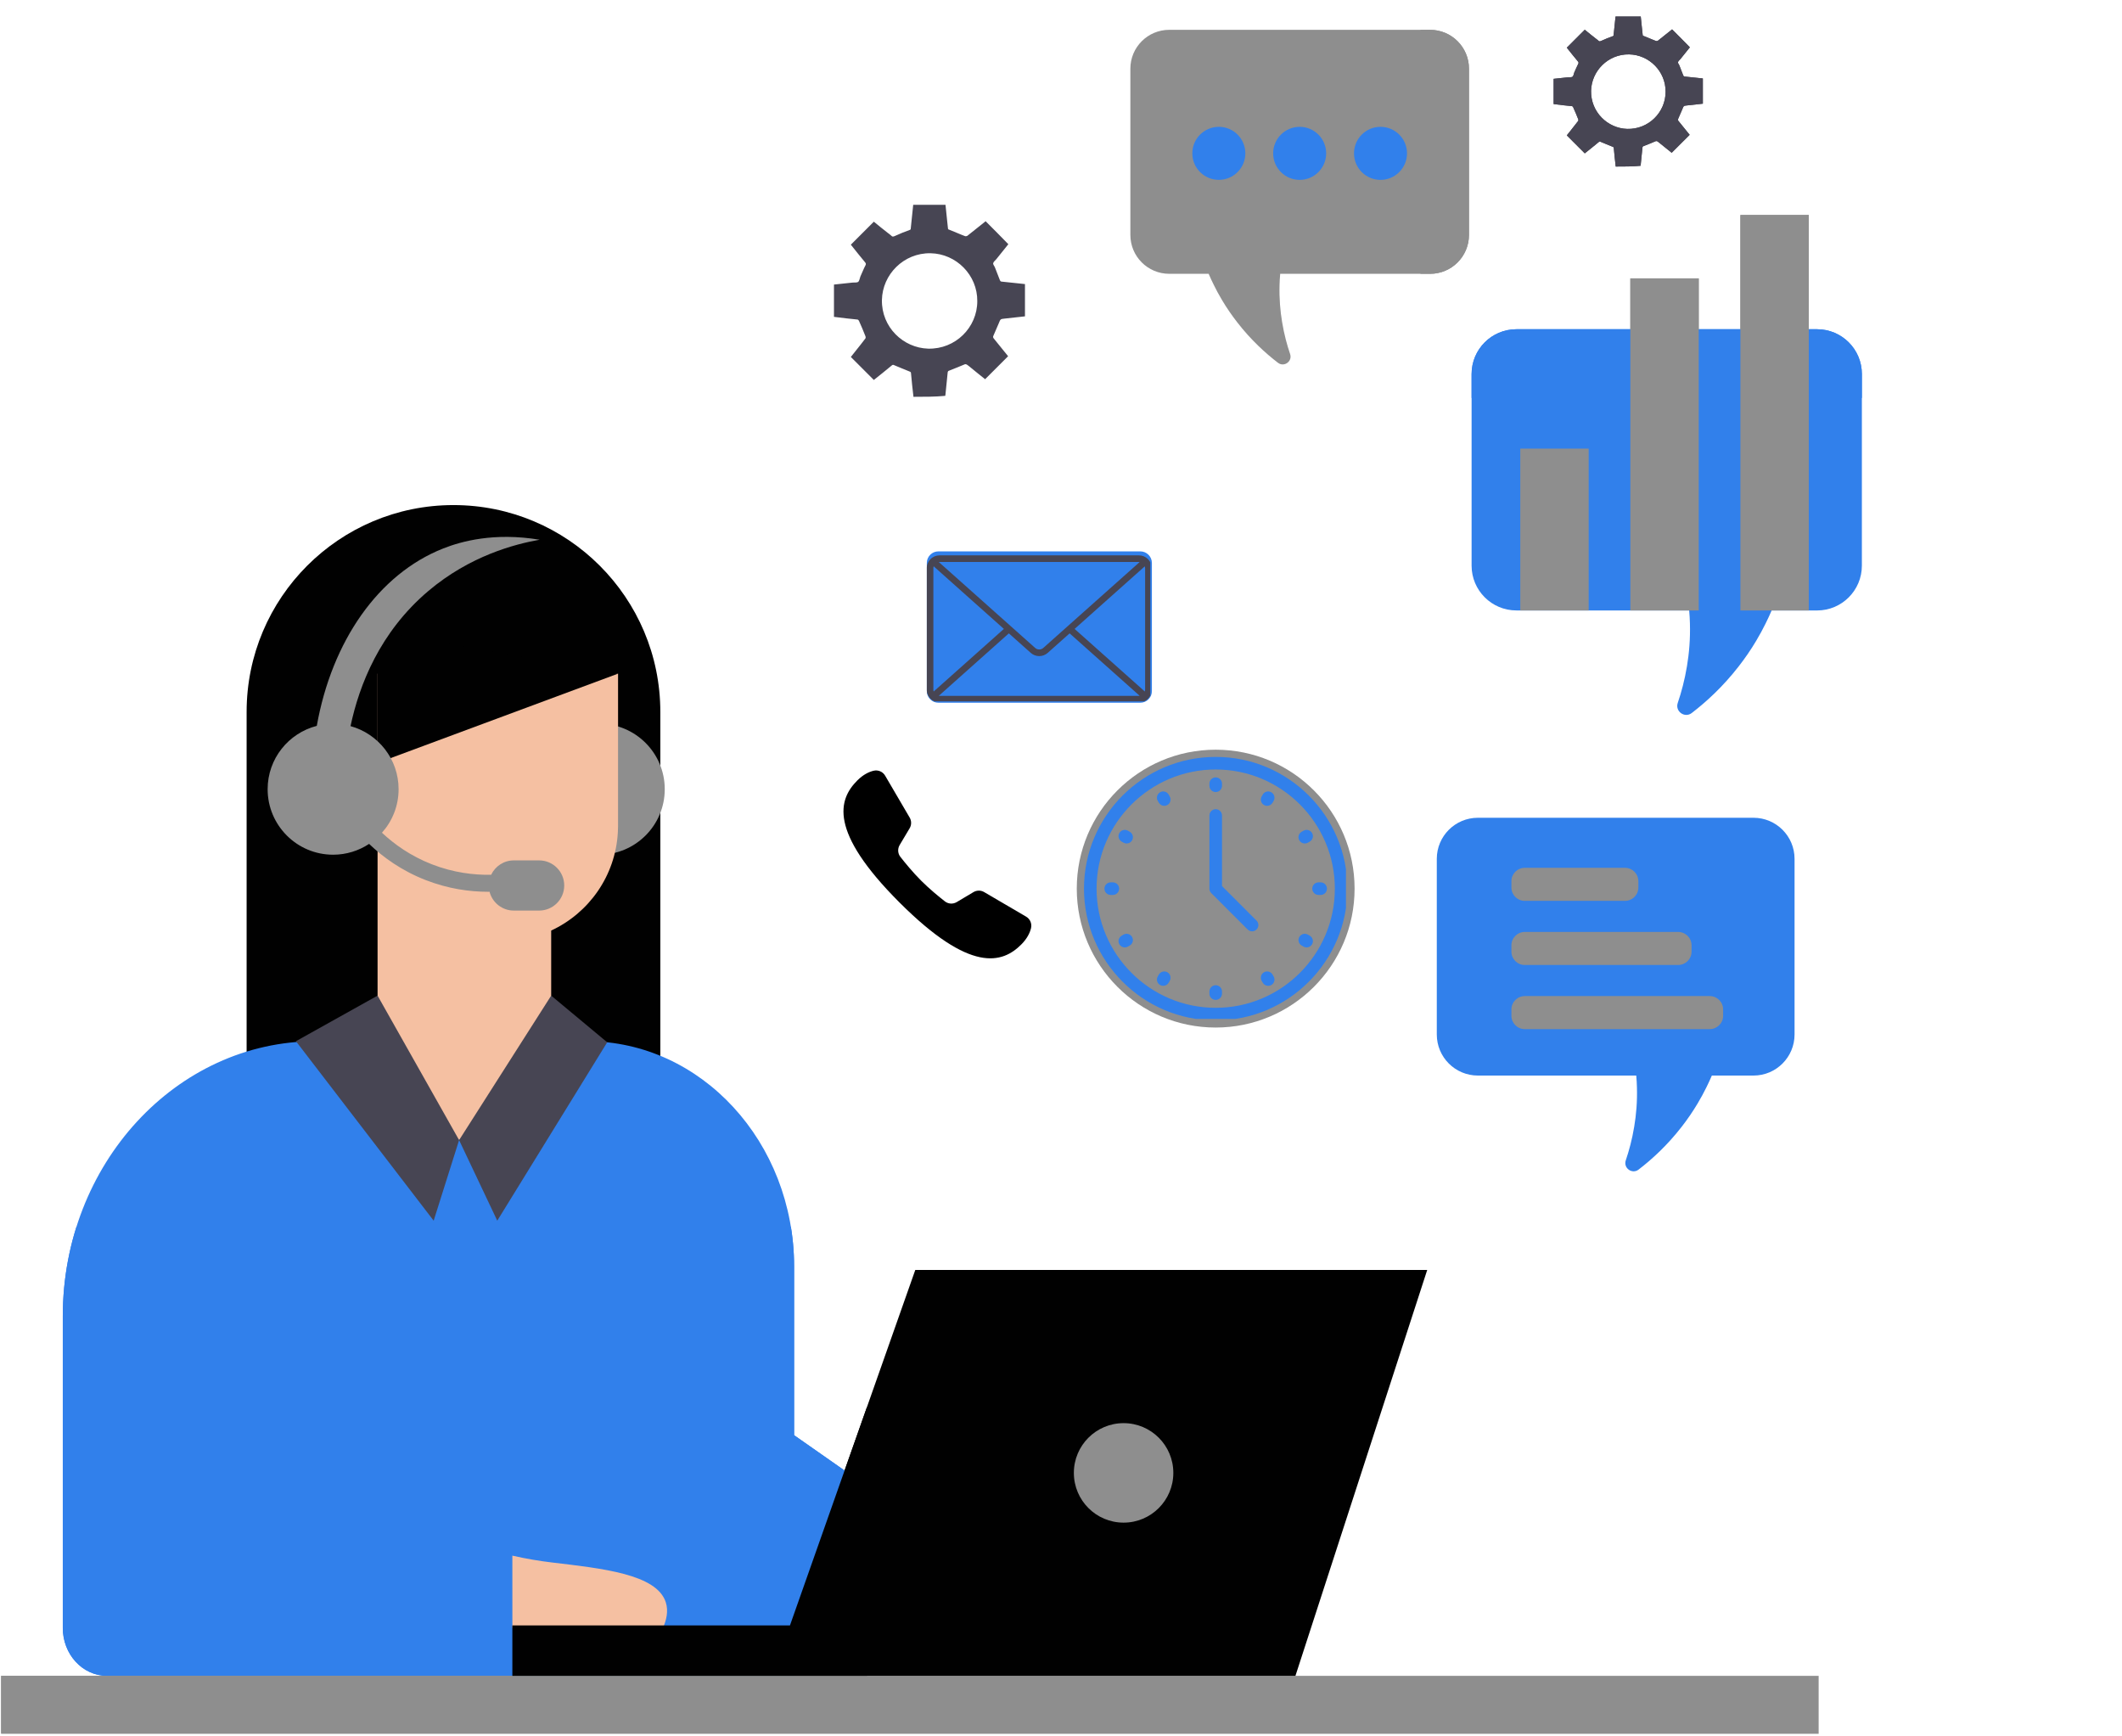
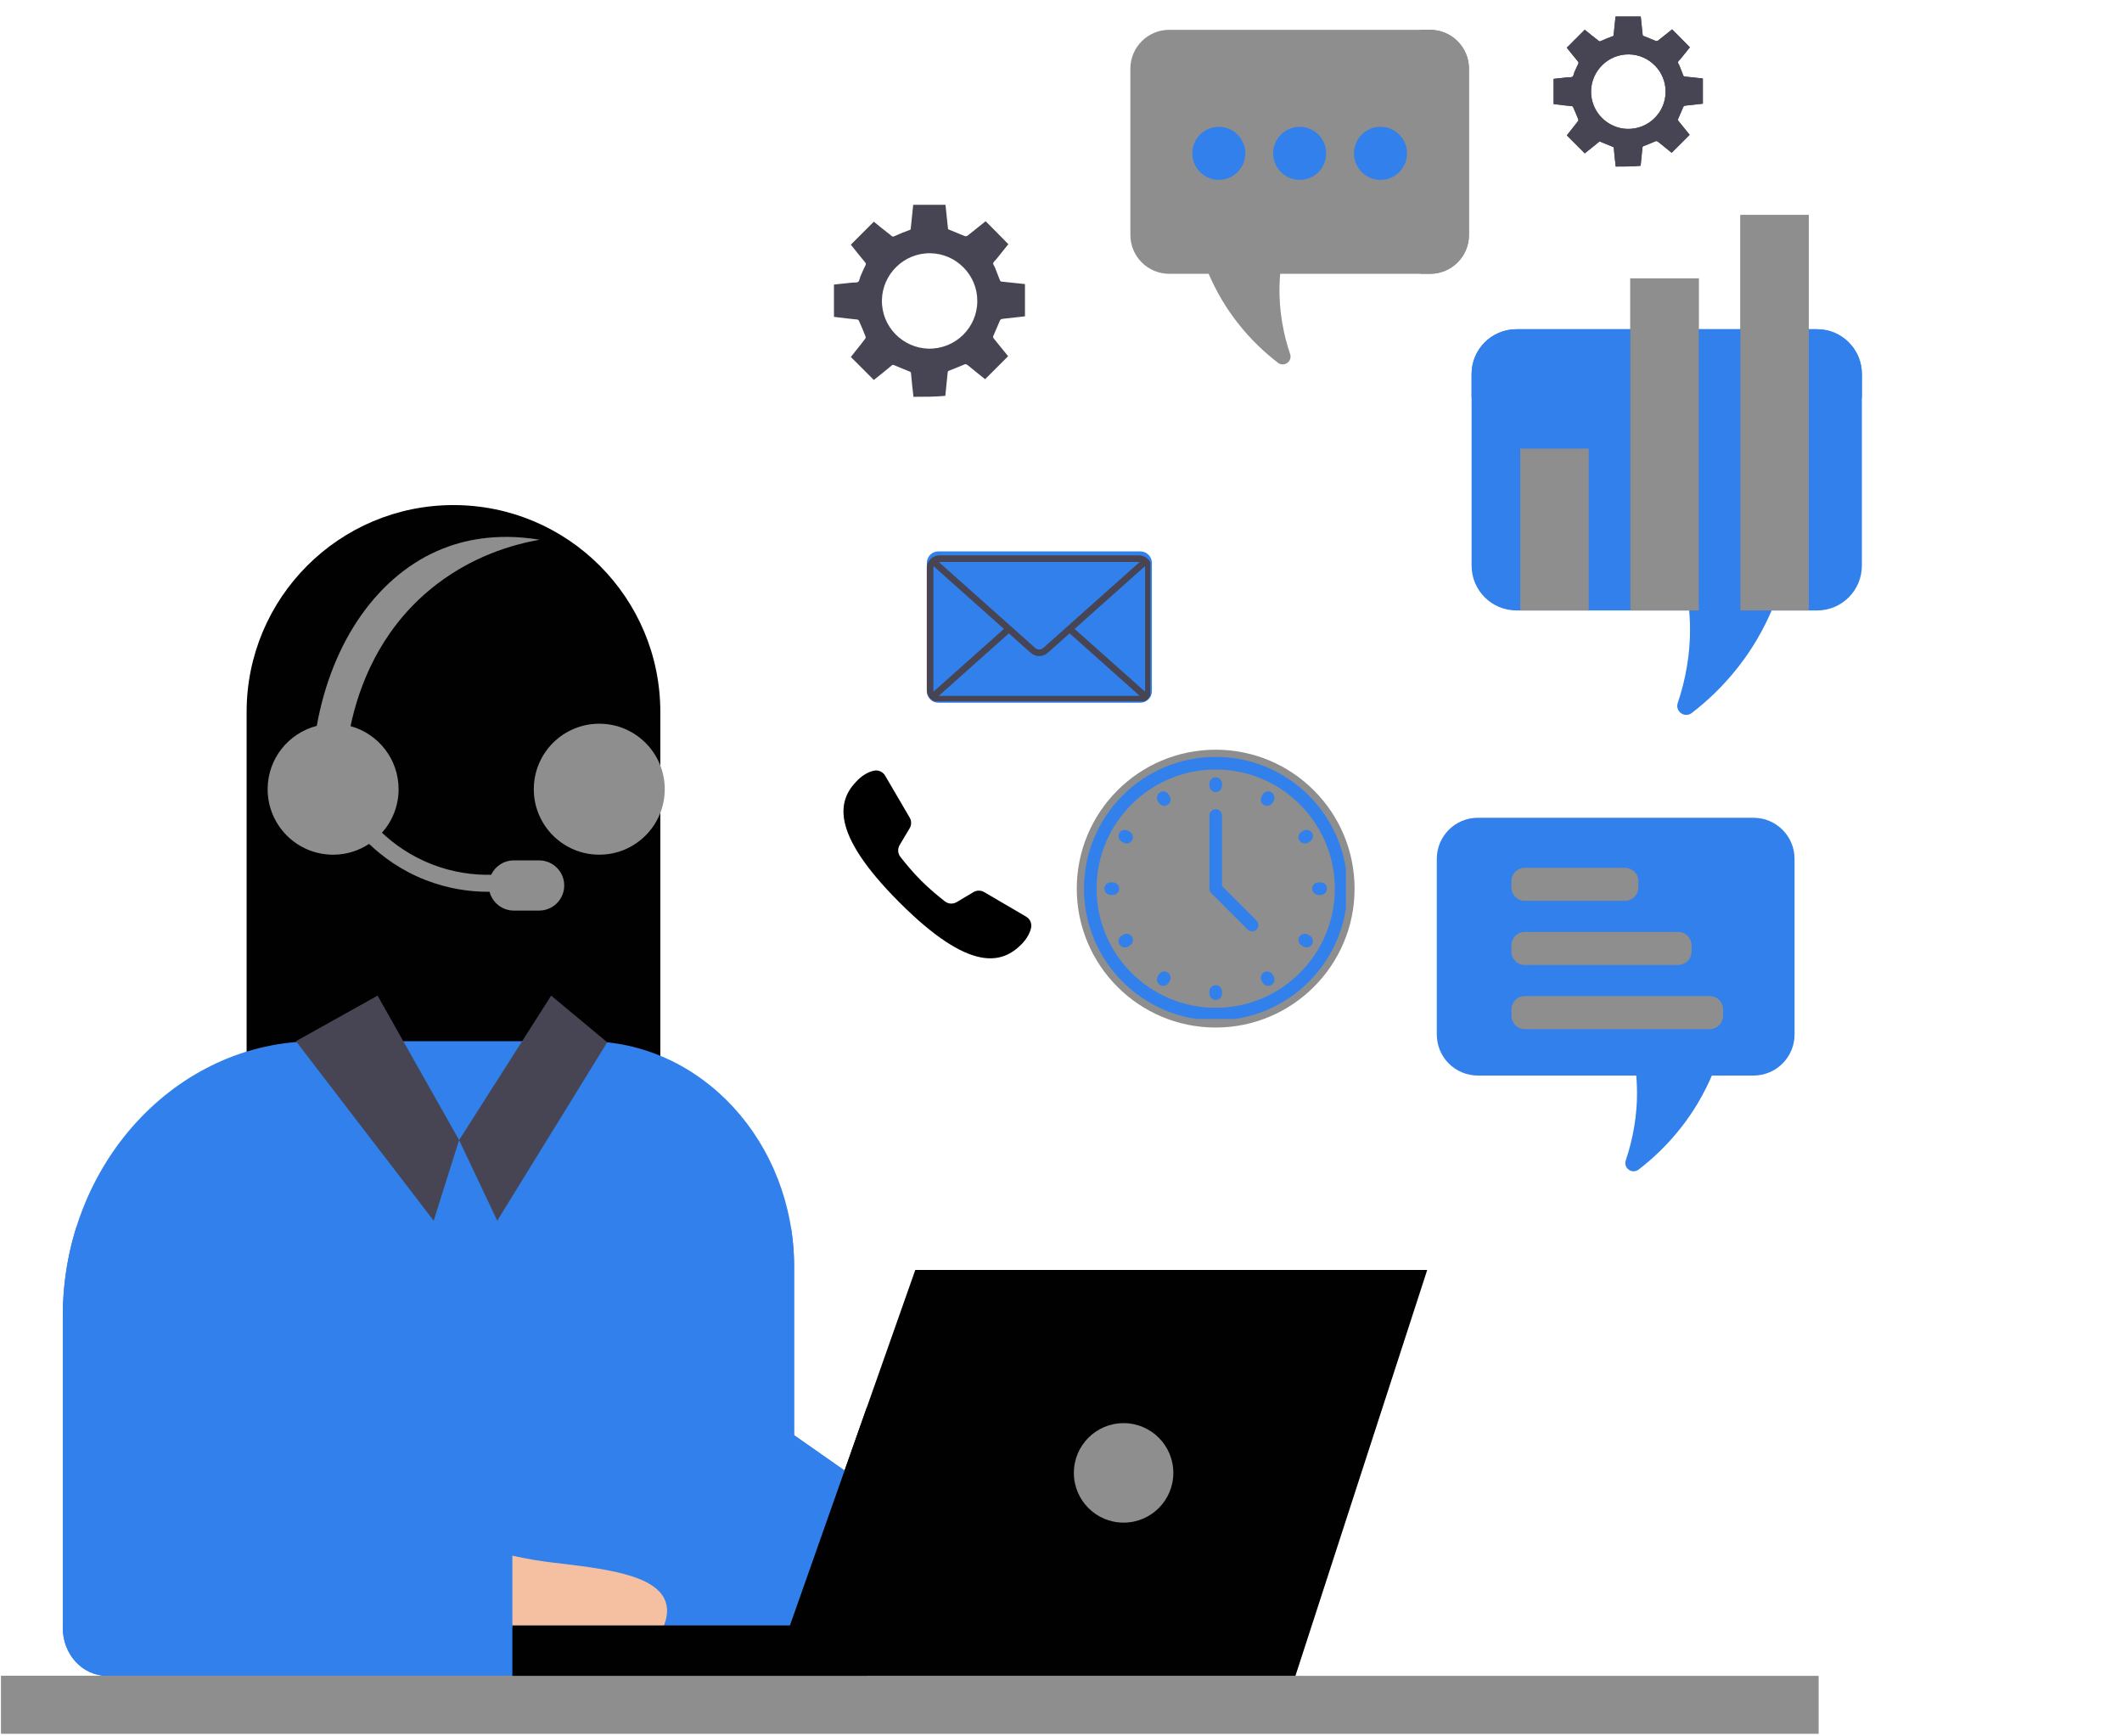
<svg xmlns="http://www.w3.org/2000/svg" width="550" zoomAndPan="magnify" viewBox="0 0 412.5 337.5" height="450" preserveAspectRatio="xMidYMid meet" version="1.0">
  <defs>
    <clipPath id="e92f4af0f6">
      <path d="M 12 92.785 L 168.555 92.785 L 168.555 326 L 12 326 Z M 12 92.785 " clip-rule="nonzero" />
    </clipPath>
    <clipPath id="d7f855e8c2">
      <path d="M 0.055 92.785 L 168.555 92.785 L 168.555 336.922 L 0.055 336.922 Z M 0.055 92.785 " clip-rule="nonzero" />
    </clipPath>
    <clipPath id="3b7e30232e">
      <path d="M 73 122 L 168.555 122 L 168.555 326 L 73 326 Z M 73 122 " clip-rule="nonzero" />
    </clipPath>
    <clipPath id="02d23853a0">
      <path d="M 52 92.785 L 168.555 92.785 L 168.555 296 L 52 296 Z M 52 92.785 " clip-rule="nonzero" />
    </clipPath>
    <clipPath id="06714f90d1">
      <path d="M 57 92.785 L 168.555 92.785 L 168.555 238 L 57 238 Z M 57 92.785 " clip-rule="nonzero" />
    </clipPath>
    <clipPath id="1ecd073f0b">
      <path d="M 12 238.434 L 353.531 238.434 L 353.531 326 L 12 326 Z M 12 238.434 " clip-rule="nonzero" />
    </clipPath>
    <clipPath id="d2501e9fc5">
      <path d="M 0.055 238.434 L 353.531 238.434 L 353.531 337 L 0.055 337 Z M 0.055 238.434 " clip-rule="nonzero" />
    </clipPath>
    <clipPath id="0c4aa9f3f4">
      <path d="M 73 238.434 L 130 238.434 L 130 317 L 73 317 Z M 73 238.434 " clip-rule="nonzero" />
    </clipPath>
    <clipPath id="0506a1d6a5">
      <path d="M 73 238.434 L 278 238.434 L 278 326 L 73 326 Z M 73 238.434 " clip-rule="nonzero" />
    </clipPath>
    <clipPath id="2d85fb536c">
      <path d="M 52 238.434 L 352 238.434 L 352 296 L 52 296 Z M 52 238.434 " clip-rule="nonzero" />
    </clipPath>
    <clipPath id="f16d9ac42f">
      <path d="M 108.895 63 L 362 63 L 362 77.355 L 108.895 77.355 Z M 108.895 63 " clip-rule="nonzero" />
    </clipPath>
    <clipPath id="066d54fb57">
      <path d="M 108.895 5 L 411.945 5 L 411.945 77.355 L 108.895 77.355 Z M 108.895 5 " clip-rule="nonzero" />
    </clipPath>
    <clipPath id="fd7e90f1d1">
      <path d="M 108.895 41 L 352 41 L 352 77.355 L 108.895 77.355 Z M 108.895 41 " clip-rule="nonzero" />
    </clipPath>
    <clipPath id="23c74a53cb">
      <path d="M 108.895 3.215 L 332 3.215 L 332 77.355 L 108.895 77.355 Z M 108.895 3.215 " clip-rule="nonzero" />
    </clipPath>
    <clipPath id="3410882cca">
      <path d="M 276.125 63 L 362 63 L 362 239.867 L 276.125 239.867 Z M 276.125 63 " clip-rule="nonzero" />
    </clipPath>
    <clipPath id="861a504cee">
      <path d="M 276.125 5 L 411.672 5 L 411.672 239.867 L 276.125 239.867 Z M 276.125 5 " clip-rule="nonzero" />
    </clipPath>
    <clipPath id="3a2f52952b">
      <path d="M 276.125 122 L 278 122 L 278 239.867 L 276.125 239.867 Z M 276.125 122 " clip-rule="nonzero" />
    </clipPath>
    <clipPath id="54af28537c">
      <path d="M 276.125 41 L 352 41 L 352 239.867 L 276.125 239.867 Z M 276.125 41 " clip-rule="nonzero" />
    </clipPath>
    <clipPath id="0baf7c9c8a">
      <path d="M 276.125 3.215 L 332 3.215 L 332 238 L 276.125 238 Z M 276.125 3.215 " clip-rule="nonzero" />
    </clipPath>
    <clipPath id="4c441346cb">
      <path d="M 180.168 107.172 L 223.949 107.172 L 223.949 136.586 L 180.168 136.586 Z M 180.168 107.172 " clip-rule="nonzero" />
    </clipPath>
    <clipPath id="5c5b027baf">
      <path d="M 182.414 107.172 L 221.668 107.172 C 222.266 107.172 222.836 107.406 223.258 107.828 C 223.68 108.25 223.918 108.82 223.918 109.418 L 223.918 134.34 C 223.918 134.938 223.68 135.508 223.258 135.93 C 222.836 136.352 222.266 136.586 221.668 136.586 L 182.414 136.586 C 181.82 136.586 181.246 136.352 180.828 135.93 C 180.406 135.508 180.168 134.938 180.168 134.34 L 180.168 109.418 C 180.168 108.82 180.406 108.25 180.828 107.828 C 181.246 107.406 181.82 107.172 182.414 107.172 Z M 182.414 107.172 " clip-rule="nonzero" />
    </clipPath>
    <clipPath id="a1f358f261">
      <path d="M 180.168 107.871 L 223.605 107.871 L 223.605 136.328 L 180.168 136.328 Z M 180.168 107.871 " clip-rule="nonzero" />
    </clipPath>
    <clipPath id="ca6a6e0593">
      <path d="M 209.316 145.719 L 263.32 145.719 L 263.32 199.723 L 209.316 199.723 Z M 209.316 145.719 " clip-rule="nonzero" />
    </clipPath>
    <clipPath id="6d4fc1c0b3">
      <path d="M 236.316 145.719 C 221.402 145.719 209.316 157.809 209.316 172.723 C 209.316 187.633 221.402 199.723 236.316 199.723 C 251.23 199.723 263.32 187.633 263.32 172.723 C 263.32 157.809 251.23 145.719 236.316 145.719 Z M 236.316 145.719 " clip-rule="nonzero" />
    </clipPath>
    <clipPath id="fce6b3c2f1">
      <path d="M 210.719 147.121 L 261.641 147.121 L 261.641 198.047 L 210.719 198.047 Z M 210.719 147.121 " clip-rule="nonzero" />
    </clipPath>
    <clipPath id="d7a08492bb">
      <path d="M 163 149.594 L 200.637 149.594 L 200.637 187 L 163 187 Z M 163 149.594 " clip-rule="nonzero" />
    </clipPath>
  </defs>
  <path fill="#010101" d="M 88.152 98.172 C 65.945 98.172 47.941 116.176 47.941 138.383 L 47.941 209.234 L 128.363 209.234 L 128.363 138.383 C 128.363 116.176 110.359 98.172 88.152 98.172 Z M 88.152 98.172 " fill-opacity="1" fill-rule="nonzero" />
  <g clip-path="url(#e92f4af0f6)">
    <path fill="#3180eb" d="M 261.199 130.555 L 261.199 172.906 C 261.199 178.375 256.762 182.812 251.293 182.812 L 241.246 182.812 C 240.316 184.98 239.199 187.223 237.844 189.5 C 233.398 196.949 227.996 202.102 223.582 205.484 C 222.023 206.68 219.863 205.113 220.492 203.254 C 222.227 198.141 223.75 191.047 223.016 182.812 L 184.828 182.812 C 179.355 182.812 174.922 178.375 174.922 172.906 L 174.922 130.555 C 174.922 125.086 179.355 120.648 184.828 120.648 L 251.293 120.648 C 256.762 120.648 261.199 125.082 261.199 130.555 Z M 353.227 63.992 L 294.781 63.992 C 289.965 63.992 286.066 67.891 286.066 72.699 L 286.066 109.941 C 286.066 114.754 289.965 118.652 294.781 118.652 L 328.363 118.652 C 328.438 119.504 328.488 120.344 328.508 121.16 C 328.594 124.16 328.359 126.965 327.93 129.508 C 327.488 132.191 326.832 134.594 326.141 136.629 C 325.586 138.266 327.488 139.641 328.859 138.59 C 331.668 136.434 334.934 133.465 338 129.508 C 339.176 127.996 340.324 126.348 341.398 124.539 C 342.078 123.398 342.684 122.277 343.234 121.16 C 343.656 120.316 344.039 119.48 344.395 118.656 L 353.227 118.656 C 358.035 118.656 361.934 114.758 361.934 109.941 L 361.934 72.703 C 361.938 67.891 358.035 63.992 353.227 63.992 Z M 340.867 158.949 L 287.289 158.949 C 282.875 158.949 279.301 162.523 279.301 166.934 L 279.301 201.066 C 279.301 205.484 282.875 209.055 287.289 209.055 L 318.074 209.055 C 318.145 209.836 318.191 210.605 318.207 211.355 C 318.289 214.105 318.07 216.676 317.676 219.004 C 317.273 221.465 316.672 223.664 316.039 225.535 C 315.531 227.035 317.273 228.293 318.527 227.332 C 321.105 225.352 324.098 222.633 326.91 219.004 C 327.988 217.621 329.039 216.105 330.023 214.449 C 330.648 213.402 331.203 212.375 331.707 211.355 C 332.094 210.578 332.441 209.812 332.77 209.055 L 340.867 209.055 C 345.273 209.055 348.848 205.48 348.848 201.066 L 348.848 166.934 C 348.848 162.523 345.277 158.949 340.867 158.949 Z M 154.367 315.203 L 154.367 325.727 L 20.77 325.727 C 16.039 325.727 12.207 321.559 12.207 316.418 L 12.207 255.816 C 12.207 226.305 34.219 202.379 61.375 202.379 L 114.07 202.379 C 136.324 202.379 154.367 221.984 154.367 246.172 L 154.367 278.957 C 161.887 284.223 169.406 289.488 176.93 294.754 Z M 154.367 315.203 " fill-opacity="1" fill-rule="nonzero" />
  </g>
  <g clip-path="url(#d7f855e8c2)">
    <path fill="#8e8e8e" d="M 244.195 131.922 C 244.277 139.094 241.555 145.605 237.105 150.469 C 232.984 155 230.512 160.77 230.512 166.871 L 230.512 176.102 L 219.184 176.102 L 223.422 151.211 C 223.422 147.582 220.453 144.613 216.828 144.613 C 213.199 144.613 210.234 147.582 210.234 151.211 L 214.395 176.102 L 203.062 176.102 L 203.062 166.871 C 203.062 160.938 200.836 155.164 196.797 150.797 C 191.852 145.605 188.969 138.434 189.379 130.602 C 190.039 116.754 201.25 105.379 215.016 104.555 C 231.004 103.566 244.195 116.176 244.195 131.922 Z M 218.488 84.559 L 214.609 84.559 L 214.609 96.195 L 218.488 96.195 Z M 226.898 100.629 L 223.633 98.531 L 229.918 88.738 L 233.184 90.832 Z M 199.148 90.832 L 202.414 88.738 L 208.699 98.531 L 205.434 100.629 Z M 219.734 13.352 L 219.734 45.66 C 219.734 49.84 223.117 53.219 227.289 53.219 L 234.953 53.219 C 235.262 53.938 235.594 54.664 235.961 55.395 C 236.434 56.363 236.961 57.336 237.551 58.324 C 238.484 59.895 239.48 61.324 240.5 62.637 C 243.16 66.07 245.992 68.645 248.43 70.516 C 249.621 71.426 251.27 70.234 250.789 68.816 C 250.188 67.047 249.621 64.965 249.238 62.637 C 248.867 60.434 248.66 58 248.734 55.395 C 248.75 54.688 248.797 53.961 248.859 53.223 L 277.996 53.223 C 282.176 53.223 285.559 49.84 285.559 45.66 L 285.559 13.352 C 285.559 9.18 282.176 5.797 277.996 5.797 L 227.289 5.797 C 223.117 5.797 219.734 9.18 219.734 13.352 Z M 116.492 140.668 C 109.465 140.668 103.766 146.367 103.766 153.398 C 103.766 160.426 109.465 166.125 116.492 166.125 C 123.523 166.125 129.223 160.426 129.223 153.398 C 129.223 146.367 123.523 140.668 116.492 140.668 Z M 411.773 325.727 L 0.223 325.727 L 0.223 337 L 411.773 337 Z M 411.773 325.727 " fill-opacity="1" fill-rule="nonzero" />
  </g>
-   <path fill="#f5c0a2" d="M 120.145 130.934 L 120.145 160.527 C 120.145 160.941 120.129 161.352 120.105 161.754 C 119.652 170.246 114.465 177.477 107.145 180.871 L 107.145 203.914 C 101.176 209.809 95.211 215.703 89.246 221.602 C 83.965 215.703 78.68 209.809 73.398 203.914 C 73.398 179.586 73.398 155.258 73.398 130.93 C 88.977 130.93 104.559 130.93 120.145 130.934 Z M 99.598 302.367 C 102.406 303.008 104.961 303.418 107.234 303.691 C 117.148 304.871 127.609 305.957 129.414 311.402 C 130.004 313.195 129.48 314.992 128.961 316.203 C 119.176 316.262 109.387 316.32 99.602 316.379 C 99.598 311.711 99.598 307.039 99.598 302.367 Z M 99.598 302.367 " fill-opacity="1" fill-rule="nonzero" />
  <g clip-path="url(#3b7e30232e)">
    <path fill="#010101" d="M 177.922 246.844 L 153.562 315.93 L 99.598 315.93 L 99.598 325.727 L 251.824 325.727 L 277.438 246.844 Z M 232.488 186.078 L 232.488 172.887 L 201.086 172.887 L 201.086 186.078 C 201.086 189.375 203.805 192.094 207.102 192.094 L 226.391 192.094 C 229.77 192.094 232.488 189.375 232.488 186.078 Z M 120.145 130.934 L 73.387 148.297 L 73.387 122.699 Z M 120.145 130.934 " fill-opacity="1" fill-rule="nonzero" />
  </g>
  <g clip-path="url(#02d23853a0)">
    <path fill="#8e8e8e" d="M 109.68 172.109 C 109.68 174.805 107.496 176.988 104.801 176.988 L 99.883 176.988 C 97.609 176.988 95.707 175.434 95.164 173.328 C 95.07 173.332 94.984 173.336 94.895 173.336 C 91.332 173.336 87.145 172.777 82.715 171.047 C 78.012 169.211 74.398 166.559 71.75 164.027 C 69.742 165.352 67.34 166.129 64.758 166.129 C 57.727 166.129 52.027 160.43 52.027 153.398 C 52.027 147.465 56.09 142.496 61.582 141.086 C 64.516 124.641 73.543 111.586 86.156 106.605 C 89.676 105.215 96.047 103.441 104.906 104.906 C 100.086 105.75 91.359 108.02 83.246 114.887 C 73.84 122.855 69.832 133.141 68.141 141.137 C 73.523 142.621 77.484 147.539 77.484 153.398 C 77.484 156.648 76.258 159.605 74.25 161.855 C 76.617 164.074 79.801 166.371 83.91 167.977 C 88.152 169.633 92.141 170.094 95.477 170.031 C 96.258 168.379 97.934 167.234 99.879 167.234 L 104.801 167.234 C 107.496 167.234 109.68 169.418 109.68 172.109 Z M 218.418 276.617 C 213.078 276.617 208.75 280.945 208.75 286.285 C 208.75 291.625 213.078 295.953 218.418 295.953 C 223.758 295.953 228.086 291.625 228.086 286.285 C 228.086 280.945 223.758 276.617 218.418 276.617 Z M 308.824 87.199 L 308.824 118.652 L 295.531 118.652 L 295.531 87.199 Z M 330.219 54.109 L 330.219 118.656 L 316.926 118.656 L 316.926 54.109 Z M 351.613 41.793 L 351.613 118.652 L 338.32 118.652 L 338.32 41.793 Z M 318.484 172.5 L 318.484 171.277 C 318.484 169.84 317.316 168.676 315.879 168.676 L 296.406 168.676 C 294.969 168.676 293.805 169.84 293.805 171.277 L 293.805 172.5 C 293.805 173.938 294.969 175.102 296.406 175.102 L 315.879 175.102 C 317.316 175.102 318.484 173.938 318.484 172.5 Z M 328.824 184.965 L 328.824 183.742 C 328.824 182.305 327.66 181.141 326.223 181.141 L 296.406 181.141 C 294.969 181.141 293.805 182.305 293.805 183.742 L 293.805 184.965 C 293.805 186.402 294.969 187.566 296.406 187.566 L 326.223 187.566 C 327.66 187.566 328.824 186.402 328.824 184.965 Z M 334.961 197.43 L 334.961 196.207 C 334.961 194.77 333.797 193.605 332.359 193.605 L 296.406 193.605 C 294.969 193.605 293.805 194.77 293.805 196.207 L 293.805 197.43 C 293.805 198.867 294.969 200.031 296.406 200.031 L 332.359 200.031 C 333.797 200.031 334.961 198.867 334.961 197.43 Z M 334.961 197.43 " fill-opacity="1" fill-rule="nonzero" />
  </g>
  <g clip-path="url(#06714f90d1)">
    <path fill="#474553" d="M 89.246 221.598 L 84.301 237.262 L 57.527 202.379 L 73.398 193.52 Z M 96.664 237.262 L 118.035 202.59 L 107.145 193.52 L 89.246 221.602 Z M 194.16 62.82 C 194.492 62.012 194.445 62.012 195.348 61.918 C 196.68 61.773 197.961 61.633 199.246 61.488 C 199.246 59.398 199.246 57.305 199.246 55.215 C 197.727 55.07 196.25 54.883 194.73 54.738 C 194.492 54.738 194.445 54.598 194.352 54.406 C 194.066 53.645 193.73 52.836 193.445 52.078 C 193.352 51.746 193.02 51.457 193.066 51.172 C 193.113 50.887 193.445 50.652 193.684 50.367 C 194.445 49.414 195.254 48.414 196.012 47.465 C 194.539 45.945 193.066 44.469 191.594 42.996 C 191.496 43.09 191.402 43.141 191.309 43.234 C 190.215 44.09 189.121 44.992 188.027 45.848 C 187.934 45.898 187.695 45.945 187.598 45.898 C 186.555 45.516 185.555 45.039 184.555 44.66 C 184.367 44.613 184.27 44.566 184.27 44.328 C 184.223 43.758 184.129 43.141 184.082 42.566 C 183.984 41.664 183.891 40.762 183.797 39.812 C 181.703 39.812 179.613 39.812 177.52 39.812 C 177.379 41.332 177.188 42.855 177.047 44.375 C 177.047 44.566 176.996 44.66 176.809 44.707 C 175.855 45.039 174.953 45.422 174.004 45.848 C 173.672 45.992 173.48 46.086 173.195 45.754 C 173.004 45.562 172.766 45.422 172.527 45.23 C 171.625 44.52 170.723 43.805 169.867 43.09 C 168.344 44.613 166.871 46.086 165.398 47.559 C 166.301 48.699 167.25 49.891 168.203 51.031 C 168.344 51.223 168.344 51.363 168.25 51.555 C 167.871 52.266 167.586 53.027 167.254 53.742 C 167.109 54.121 167.062 54.598 166.824 54.785 C 166.539 54.977 166.062 54.883 165.684 54.93 C 164.496 55.074 163.305 55.168 162.117 55.309 C 162.117 57.402 162.117 59.492 162.117 61.586 C 162.262 61.586 162.355 61.633 162.5 61.633 C 163.875 61.824 165.305 61.965 166.684 62.109 C 166.777 62.109 166.918 62.25 166.969 62.344 C 167.441 63.344 167.824 64.344 168.25 65.387 C 168.297 65.531 168.297 65.719 168.203 65.816 C 167.633 66.578 167.062 67.289 166.492 68.004 C 166.109 68.477 165.73 68.953 165.398 69.383 C 166.918 70.902 168.395 72.375 169.867 73.852 C 171.008 72.945 172.195 71.996 173.336 71.047 C 173.527 70.855 173.672 70.902 173.859 70.996 C 174.812 71.379 175.762 71.805 176.762 72.188 C 176.996 72.281 177.094 72.328 177.094 72.566 C 177.234 74.09 177.379 75.562 177.57 77.129 C 179.66 77.129 181.754 77.129 183.75 76.941 C 183.75 76.844 183.797 76.703 183.797 76.605 C 183.938 75.227 184.082 73.801 184.223 72.375 C 184.273 72.184 184.32 72.09 184.508 72.043 C 185.508 71.664 186.508 71.234 187.551 70.809 C 187.648 70.758 187.836 70.809 187.934 70.855 C 188.219 71.043 188.504 71.281 188.789 71.52 C 189.738 72.281 190.641 73.043 191.5 73.707 C 193.02 72.184 194.492 70.711 195.969 69.238 C 195.062 68.098 194.113 66.957 193.16 65.766 C 193.02 65.578 193.02 65.434 193.113 65.246 C 193.445 64.438 193.828 63.629 194.16 62.82 Z M 180.422 67.766 C 175.57 67.621 171.34 63.582 171.438 58.305 C 171.531 53.359 175.668 49.129 180.898 49.223 C 185.887 49.32 190.023 53.457 189.977 58.543 C 189.977 63.629 185.746 67.906 180.422 67.766 Z M 327.047 21.191 C 327.305 20.562 327.27 20.562 327.977 20.488 C 329.016 20.375 330.016 20.266 331.02 20.152 C 331.02 18.52 331.02 16.883 331.02 15.25 C 329.832 15.137 328.68 14.992 327.492 14.879 C 327.305 14.879 327.27 14.766 327.195 14.621 C 326.973 14.023 326.711 13.395 326.488 12.801 C 326.414 12.539 326.156 12.316 326.191 12.094 C 326.23 11.871 326.488 11.684 326.676 11.461 C 327.27 10.719 327.902 9.941 328.496 9.195 C 327.344 8.008 326.191 6.855 325.039 5.707 C 324.965 5.777 324.891 5.816 324.816 5.891 C 323.965 6.559 323.109 7.266 322.254 7.934 C 322.18 7.973 321.996 8.008 321.922 7.973 C 321.102 7.672 320.324 7.301 319.543 7.004 C 319.395 6.969 319.32 6.93 319.32 6.746 C 319.281 6.301 319.207 5.816 319.172 5.371 C 319.098 4.664 319.023 3.961 318.949 3.215 C 317.312 3.215 315.68 3.215 314.047 3.215 C 313.934 4.406 313.785 5.594 313.676 6.781 C 313.676 6.93 313.637 7.004 313.488 7.043 C 312.746 7.301 312.039 7.598 311.297 7.934 C 311.039 8.043 310.891 8.117 310.664 7.859 C 310.516 7.711 310.332 7.598 310.145 7.449 C 309.441 6.895 308.734 6.336 308.066 5.777 C 306.879 6.969 305.727 8.117 304.574 9.27 C 305.281 10.16 306.023 11.09 306.766 11.98 C 306.879 12.129 306.879 12.242 306.805 12.391 C 306.508 12.945 306.285 13.543 306.023 14.098 C 305.914 14.395 305.875 14.766 305.688 14.914 C 305.465 15.062 305.094 14.988 304.797 15.027 C 303.871 15.137 302.941 15.211 302.012 15.324 C 302.012 16.957 302.012 18.594 302.012 20.227 C 302.125 20.227 302.199 20.262 302.309 20.262 C 303.387 20.414 304.5 20.523 305.578 20.633 C 305.652 20.633 305.762 20.746 305.801 20.82 C 306.172 21.602 306.469 22.379 306.805 23.199 C 306.84 23.309 306.84 23.457 306.766 23.531 C 306.32 24.125 305.875 24.684 305.43 25.238 C 305.133 25.609 304.836 25.984 304.574 26.316 C 305.762 27.504 306.914 28.656 308.066 29.809 C 308.957 29.102 309.887 28.359 310.777 27.617 C 310.926 27.469 311.035 27.504 311.184 27.578 C 311.93 27.879 312.672 28.211 313.449 28.508 C 313.637 28.582 313.711 28.621 313.711 28.805 C 313.82 29.992 313.934 31.145 314.082 32.371 C 315.715 32.371 317.352 32.371 318.91 32.223 C 318.91 32.148 318.949 32.035 318.949 31.961 C 319.059 30.887 319.172 29.77 319.281 28.656 C 319.32 28.508 319.355 28.434 319.504 28.398 C 320.285 28.102 321.066 27.766 321.883 27.43 C 321.957 27.395 322.105 27.43 322.18 27.469 C 322.402 27.617 322.625 27.805 322.848 27.988 C 323.59 28.582 324.297 29.176 324.965 29.695 C 326.152 28.508 327.305 27.355 328.457 26.207 C 327.75 25.312 327.008 24.422 326.266 23.496 C 326.152 23.344 326.152 23.234 326.227 23.086 C 326.488 22.453 326.785 21.824 327.047 21.191 Z M 316.312 25.055 C 312.523 24.945 309.219 21.785 309.293 17.664 C 309.367 13.801 312.598 10.496 316.684 10.57 C 320.586 10.645 323.816 13.875 323.777 17.852 C 323.777 21.824 320.473 25.168 316.312 25.055 Z M 265.676 93.332 C 265.871 92.859 265.844 92.859 266.371 92.805 C 267.148 92.723 267.898 92.637 268.648 92.555 C 268.648 91.332 268.648 90.113 268.648 88.891 C 267.762 88.805 266.898 88.695 266.012 88.613 C 265.871 88.613 265.844 88.527 265.789 88.418 C 265.621 87.973 265.426 87.5 265.262 87.055 C 265.207 86.863 265.012 86.695 265.039 86.527 C 265.066 86.363 265.262 86.223 265.398 86.059 C 265.844 85.5 266.316 84.918 266.762 84.363 C 265.898 83.473 265.039 82.613 264.18 81.75 C 264.121 81.809 264.066 81.836 264.012 81.891 C 263.371 82.391 262.734 82.918 262.094 83.418 C 262.039 83.445 261.898 83.473 261.844 83.445 C 261.234 83.223 260.652 82.945 260.066 82.723 C 259.957 82.695 259.898 82.668 259.898 82.527 C 259.871 82.195 259.816 81.836 259.789 81.5 C 259.734 80.973 259.68 80.445 259.621 79.891 C 258.398 79.891 257.18 79.891 255.957 79.891 C 255.871 80.781 255.762 81.668 255.68 82.559 C 255.68 82.668 255.652 82.723 255.539 82.75 C 254.984 82.945 254.457 83.168 253.902 83.418 C 253.707 83.5 253.594 83.559 253.43 83.363 C 253.316 83.25 253.18 83.168 253.039 83.059 C 252.512 82.641 251.984 82.223 251.484 81.809 C 250.598 82.695 249.734 83.559 248.875 84.418 C 249.402 85.086 249.957 85.777 250.512 86.445 C 250.598 86.555 250.598 86.641 250.539 86.75 C 250.32 87.168 250.152 87.613 249.957 88.027 C 249.875 88.25 249.848 88.527 249.707 88.641 C 249.539 88.75 249.262 88.695 249.043 88.723 C 248.348 88.805 247.652 88.863 246.957 88.945 C 246.957 90.168 246.957 91.391 246.957 92.613 C 247.043 92.613 247.098 92.641 247.18 92.641 C 247.984 92.75 248.82 92.832 249.625 92.918 C 249.68 92.918 249.766 93 249.793 93.055 C 250.07 93.641 250.293 94.223 250.543 94.832 C 250.57 94.918 250.57 95.027 250.512 95.082 C 250.18 95.527 249.848 95.945 249.512 96.359 C 249.293 96.641 249.07 96.918 248.875 97.168 C 249.762 98.055 250.625 98.914 251.484 99.777 C 252.152 99.25 252.848 98.695 253.512 98.137 C 253.625 98.027 253.707 98.055 253.82 98.109 C 254.375 98.332 254.93 98.582 255.512 98.805 C 255.652 98.859 255.707 98.887 255.707 99.027 C 255.789 99.914 255.875 100.777 255.984 101.691 C 257.207 101.691 258.43 101.691 259.594 101.582 C 259.594 101.527 259.625 101.445 259.625 101.387 C 259.707 100.582 259.789 99.75 259.871 98.914 C 259.902 98.805 259.93 98.75 260.039 98.723 C 260.625 98.5 261.207 98.25 261.816 98 C 261.871 97.973 261.984 98 262.039 98.027 C 262.207 98.137 262.371 98.277 262.539 98.414 C 263.094 98.859 263.625 99.305 264.121 99.695 C 265.012 98.805 265.871 97.945 266.734 97.082 C 266.207 96.418 265.648 95.75 265.094 95.055 C 265.012 94.945 265.012 94.859 265.066 94.75 C 265.262 94.277 265.484 93.805 265.676 93.332 Z M 257.652 96.223 C 254.816 96.137 252.348 93.777 252.402 90.695 C 252.457 87.805 254.875 85.336 257.93 85.391 C 260.844 85.445 263.262 87.863 263.234 90.832 C 263.234 93.805 260.762 96.305 257.652 96.223 Z M 257.652 96.223 " fill-opacity="1" fill-rule="nonzero" />
  </g>
  <g clip-path="url(#1ecd073f0b)">
    <path fill="#3180eb" d="M 261.199 130.555 L 261.199 172.906 C 261.199 178.375 256.762 182.812 251.293 182.812 L 241.246 182.812 C 240.316 184.98 239.199 187.223 237.844 189.5 C 233.398 196.949 227.996 202.102 223.582 205.484 C 222.023 206.68 219.863 205.113 220.492 203.254 C 222.227 198.141 223.75 191.047 223.016 182.812 L 184.828 182.812 C 179.355 182.812 174.922 178.375 174.922 172.906 L 174.922 130.555 C 174.922 125.086 179.355 120.648 184.828 120.648 L 251.293 120.648 C 256.762 120.648 261.199 125.082 261.199 130.555 Z M 353.227 63.992 L 294.781 63.992 C 289.965 63.992 286.066 67.891 286.066 72.699 L 286.066 109.941 C 286.066 114.754 289.965 118.652 294.781 118.652 L 328.363 118.652 C 328.438 119.504 328.488 120.344 328.508 121.16 C 328.594 124.16 328.359 126.965 327.93 129.508 C 327.488 132.191 326.832 134.594 326.141 136.629 C 325.586 138.266 327.488 139.641 328.859 138.59 C 331.668 136.434 334.934 133.465 338 129.508 C 339.176 127.996 340.324 126.348 341.398 124.539 C 342.078 123.398 342.684 122.277 343.234 121.16 C 343.656 120.316 344.039 119.48 344.395 118.656 L 353.227 118.656 C 358.035 118.656 361.934 114.758 361.934 109.941 L 361.934 72.703 C 361.938 67.891 358.035 63.992 353.227 63.992 Z M 340.867 158.949 L 287.289 158.949 C 282.875 158.949 279.301 162.523 279.301 166.934 L 279.301 201.066 C 279.301 205.484 282.875 209.055 287.289 209.055 L 318.074 209.055 C 318.145 209.836 318.191 210.605 318.207 211.355 C 318.289 214.105 318.07 216.676 317.676 219.004 C 317.273 221.465 316.672 223.668 316.039 225.535 C 315.531 227.035 317.273 228.293 318.527 227.332 C 321.105 225.352 324.098 222.633 326.91 219.004 C 327.988 217.621 329.039 216.105 330.023 214.449 C 330.648 213.402 331.203 212.375 331.707 211.355 C 332.094 210.578 332.441 209.812 332.77 209.055 L 340.867 209.055 C 345.273 209.055 348.848 205.48 348.848 201.066 L 348.848 166.934 C 348.848 162.523 345.277 158.949 340.867 158.949 Z M 154.367 315.203 L 154.367 325.727 L 20.77 325.727 C 16.039 325.727 12.207 321.559 12.207 316.418 L 12.207 255.816 C 12.207 226.305 34.219 202.379 61.375 202.379 L 114.07 202.379 C 136.324 202.379 154.367 221.984 154.367 246.172 L 154.367 278.957 C 161.887 284.223 169.406 289.488 176.93 294.754 Z M 154.367 315.203 " fill-opacity="1" fill-rule="nonzero" />
  </g>
  <g clip-path="url(#d2501e9fc5)">
    <path fill="#8e8e8e" d="M 244.195 131.922 C 244.277 139.094 241.555 145.605 237.105 150.469 C 232.984 155 230.512 160.77 230.512 166.871 L 230.512 176.102 L 219.184 176.102 L 223.422 151.211 C 223.422 147.582 220.453 144.613 216.828 144.613 C 213.199 144.613 210.234 147.582 210.234 151.211 L 214.395 176.102 L 203.062 176.102 L 203.062 166.871 C 203.062 160.938 200.836 155.164 196.797 150.797 C 191.852 145.605 188.969 138.434 189.379 130.602 C 190.039 116.754 201.25 105.379 215.016 104.555 C 231.004 103.566 244.195 116.176 244.195 131.922 Z M 218.488 84.559 L 214.609 84.559 L 214.609 96.195 L 218.488 96.195 Z M 226.898 100.629 L 223.633 98.531 L 229.918 88.738 L 233.184 90.832 Z M 199.148 90.832 L 202.414 88.738 L 208.699 98.531 L 205.434 100.629 Z M 219.734 13.352 L 219.734 45.66 C 219.734 49.84 223.117 53.219 227.289 53.219 L 234.953 53.219 C 235.262 53.938 235.594 54.664 235.961 55.395 C 236.434 56.363 236.961 57.336 237.551 58.324 C 238.484 59.895 239.48 61.324 240.5 62.637 C 243.16 66.07 245.992 68.645 248.43 70.516 C 249.621 71.426 251.27 70.234 250.789 68.816 C 250.188 67.047 249.621 64.965 249.238 62.637 C 248.867 60.434 248.66 58 248.734 55.395 C 248.75 54.688 248.797 53.961 248.859 53.223 L 277.996 53.223 C 282.176 53.223 285.559 49.84 285.559 45.66 L 285.559 13.352 C 285.559 9.18 282.176 5.797 277.996 5.797 L 227.289 5.797 C 223.117 5.797 219.734 9.18 219.734 13.352 Z M 116.492 140.668 C 109.465 140.668 103.766 146.367 103.766 153.398 C 103.766 160.426 109.465 166.125 116.492 166.125 C 123.523 166.125 129.223 160.426 129.223 153.398 C 129.223 146.367 123.523 140.668 116.492 140.668 Z M 411.773 325.727 L 0.223 325.727 L 0.223 337 L 411.773 337 Z M 411.773 325.727 " fill-opacity="1" fill-rule="nonzero" />
  </g>
  <g clip-path="url(#0c4aa9f3f4)">
    <path fill="#f5c0a2" d="M 120.145 130.934 L 120.145 160.527 C 120.145 160.941 120.129 161.352 120.105 161.754 C 119.652 170.246 114.465 177.477 107.145 180.871 L 107.145 203.914 C 101.176 209.809 95.211 215.703 89.246 221.602 C 83.965 215.703 78.68 209.809 73.398 203.914 C 73.398 179.586 73.398 155.258 73.398 130.93 C 88.977 130.93 104.559 130.93 120.145 130.934 Z M 99.598 302.367 C 102.406 303.008 104.961 303.418 107.234 303.691 C 117.148 304.871 127.609 305.957 129.414 311.402 C 130.004 313.195 129.48 314.992 128.961 316.203 C 119.176 316.262 109.387 316.32 99.602 316.379 C 99.598 311.711 99.598 307.039 99.598 302.367 Z M 99.598 302.367 " fill-opacity="1" fill-rule="nonzero" />
  </g>
  <g clip-path="url(#0506a1d6a5)">
    <path fill="#010101" d="M 177.922 246.844 L 153.562 315.93 L 99.598 315.93 L 99.598 325.727 L 251.824 325.727 L 277.438 246.844 Z M 232.488 186.078 L 232.488 172.887 L 201.086 172.887 L 201.086 186.078 C 201.086 189.375 203.805 192.094 207.102 192.094 L 226.391 192.094 C 229.77 192.094 232.488 189.375 232.488 186.078 Z M 120.145 130.934 L 73.387 148.297 L 73.387 122.699 Z M 120.145 130.934 " fill-opacity="1" fill-rule="nonzero" />
  </g>
  <g clip-path="url(#2d85fb536c)">
    <path fill="#8e8e8e" d="M 109.68 172.109 C 109.68 174.805 107.496 176.988 104.801 176.988 L 99.883 176.988 C 97.609 176.988 95.707 175.434 95.164 173.328 C 95.07 173.332 94.984 173.336 94.895 173.336 C 91.332 173.336 87.145 172.777 82.715 171.047 C 78.012 169.211 74.398 166.559 71.75 164.027 C 69.742 165.352 67.34 166.129 64.758 166.129 C 57.727 166.129 52.027 160.43 52.027 153.398 C 52.027 147.465 56.09 142.5 61.582 141.086 C 64.516 124.641 73.543 111.586 86.156 106.605 C 89.676 105.215 96.047 103.441 104.906 104.906 C 100.086 105.75 91.359 108.02 83.246 114.887 C 73.84 122.855 69.832 133.141 68.141 141.137 C 73.523 142.621 77.484 147.539 77.484 153.398 C 77.484 156.648 76.258 159.605 74.25 161.855 C 76.617 164.074 79.801 166.371 83.91 167.977 C 88.152 169.633 92.141 170.094 95.477 170.031 C 96.258 168.379 97.934 167.234 99.879 167.234 L 104.801 167.234 C 107.496 167.234 109.68 169.418 109.68 172.109 Z M 218.418 276.617 C 213.078 276.617 208.75 280.945 208.75 286.285 C 208.75 291.625 213.078 295.953 218.418 295.953 C 223.758 295.953 228.086 291.625 228.086 286.285 C 228.086 280.945 223.758 276.617 218.418 276.617 Z M 308.824 87.199 L 308.824 118.652 L 295.531 118.652 L 295.531 87.199 Z M 330.219 54.109 L 330.219 118.656 L 316.926 118.656 L 316.926 54.109 Z M 351.613 41.793 L 351.613 118.652 L 338.32 118.652 L 338.32 41.793 Z M 318.484 172.5 L 318.484 171.277 C 318.484 169.84 317.316 168.676 315.879 168.676 L 296.406 168.676 C 294.969 168.676 293.805 169.84 293.805 171.277 L 293.805 172.5 C 293.805 173.938 294.969 175.102 296.406 175.102 L 315.879 175.102 C 317.316 175.102 318.484 173.938 318.484 172.5 Z M 328.824 184.965 L 328.824 183.742 C 328.824 182.305 327.66 181.141 326.223 181.141 L 296.406 181.141 C 294.969 181.141 293.805 182.305 293.805 183.742 L 293.805 184.965 C 293.805 186.402 294.969 187.566 296.406 187.566 L 326.223 187.566 C 327.66 187.566 328.824 186.402 328.824 184.965 Z M 334.961 197.43 L 334.961 196.207 C 334.961 194.77 333.797 193.605 332.359 193.605 L 296.406 193.605 C 294.969 193.605 293.805 194.77 293.805 196.207 L 293.805 197.43 C 293.805 198.867 294.969 200.031 296.406 200.031 L 332.359 200.031 C 333.797 200.031 334.961 198.867 334.961 197.43 Z M 334.961 197.43 " fill-opacity="1" fill-rule="nonzero" />
  </g>
  <g clip-path="url(#f16d9ac42f)">
    <path fill="#3180eb" d="M 261.199 130.555 L 261.199 172.906 C 261.199 178.375 256.762 182.812 251.293 182.812 L 241.246 182.812 C 240.316 184.98 239.199 187.223 237.844 189.5 C 233.398 196.949 227.996 202.102 223.582 205.484 C 222.023 206.68 219.863 205.113 220.492 203.254 C 222.227 198.141 223.75 191.047 223.016 182.812 L 184.828 182.812 C 179.355 182.812 174.922 178.375 174.922 172.906 L 174.922 130.555 C 174.922 125.086 179.355 120.648 184.828 120.648 L 251.293 120.648 C 256.762 120.648 261.199 125.082 261.199 130.555 Z M 353.227 63.992 L 294.781 63.992 C 289.965 63.992 286.066 67.891 286.066 72.699 L 286.066 109.941 C 286.066 114.754 289.965 118.652 294.781 118.652 L 328.363 118.652 C 328.438 119.504 328.488 120.344 328.508 121.16 C 328.594 124.16 328.359 126.965 327.93 129.508 C 327.488 132.191 326.832 134.594 326.141 136.629 C 325.586 138.266 327.488 139.641 328.859 138.59 C 331.668 136.434 334.934 133.465 338 129.508 C 339.176 127.996 340.324 126.348 341.398 124.539 C 342.078 123.398 342.684 122.277 343.234 121.16 C 343.656 120.316 344.039 119.48 344.395 118.656 L 353.227 118.656 C 358.035 118.656 361.934 114.758 361.934 109.941 L 361.934 72.703 C 361.938 67.891 358.035 63.992 353.227 63.992 Z M 340.867 158.949 L 287.289 158.949 C 282.875 158.949 279.301 162.523 279.301 166.934 L 279.301 201.066 C 279.301 205.484 282.875 209.055 287.289 209.055 L 318.074 209.055 C 318.145 209.836 318.191 210.605 318.207 211.355 C 318.289 214.105 318.07 216.676 317.676 219.004 C 317.273 221.465 316.672 223.664 316.039 225.535 C 315.531 227.035 317.273 228.293 318.527 227.332 C 321.105 225.352 324.098 222.633 326.91 219.004 C 327.988 217.621 329.039 216.105 330.023 214.449 C 330.648 213.402 331.203 212.375 331.707 211.355 C 332.094 210.578 332.441 209.812 332.77 209.055 L 340.867 209.055 C 345.273 209.055 348.848 205.48 348.848 201.066 L 348.848 166.934 C 348.848 162.523 345.277 158.949 340.867 158.949 Z M 154.367 315.203 L 154.367 325.727 L 20.77 325.727 C 16.039 325.727 12.207 321.559 12.207 316.418 L 12.207 255.816 C 12.207 226.305 34.219 202.379 61.375 202.379 L 114.07 202.379 C 136.324 202.379 154.367 221.984 154.367 246.172 L 154.367 278.957 C 161.887 284.223 169.406 289.488 176.93 294.754 Z M 154.367 315.203 " fill-opacity="1" fill-rule="nonzero" />
  </g>
  <g clip-path="url(#066d54fb57)">
    <path fill="#8e8e8e" d="M 244.195 131.922 C 244.277 139.094 241.555 145.605 237.105 150.469 C 232.984 155 230.512 160.77 230.512 166.871 L 230.512 176.102 L 219.184 176.102 L 223.422 151.211 C 223.422 147.582 220.453 144.613 216.828 144.613 C 213.199 144.613 210.234 147.582 210.234 151.211 L 214.395 176.102 L 203.062 176.102 L 203.062 166.871 C 203.062 160.938 200.836 155.164 196.797 150.797 C 191.852 145.605 188.969 138.434 189.379 130.602 C 190.039 116.754 201.25 105.379 215.016 104.555 C 231.004 103.566 244.195 116.176 244.195 131.922 Z M 218.488 84.559 L 214.609 84.559 L 214.609 96.195 L 218.488 96.195 Z M 226.898 100.629 L 223.633 98.531 L 229.918 88.738 L 233.184 90.832 Z M 199.148 90.832 L 202.414 88.738 L 208.699 98.531 L 205.434 100.629 Z M 219.734 13.352 L 219.734 45.66 C 219.734 49.84 223.117 53.219 227.289 53.219 L 234.953 53.219 C 235.262 53.938 235.594 54.664 235.961 55.395 C 236.434 56.363 236.961 57.336 237.551 58.324 C 238.484 59.895 239.48 61.324 240.5 62.637 C 243.16 66.07 245.992 68.645 248.43 70.516 C 249.621 71.426 251.27 70.234 250.789 68.816 C 250.188 67.047 249.621 64.965 249.238 62.637 C 248.867 60.434 248.66 58 248.734 55.395 C 248.75 54.688 248.797 53.961 248.859 53.223 L 277.996 53.223 C 282.176 53.223 285.559 49.84 285.559 45.66 L 285.559 13.352 C 285.559 9.18 282.176 5.797 277.996 5.797 L 227.289 5.797 C 223.117 5.797 219.734 9.18 219.734 13.352 Z M 116.492 140.668 C 109.465 140.668 103.766 146.367 103.766 153.398 C 103.766 160.426 109.465 166.125 116.492 166.125 C 123.523 166.125 129.223 160.426 129.223 153.398 C 129.223 146.367 123.523 140.668 116.492 140.668 Z M 411.773 325.727 L 0.223 325.727 L 0.223 337 L 411.773 337 Z M 411.773 325.727 " fill-opacity="1" fill-rule="nonzero" />
  </g>
  <path fill="#3180eb" d="M 242.086 29.805 C 242.086 32.652 239.777 34.957 236.934 34.957 C 234.086 34.957 231.777 32.652 231.777 29.805 C 231.777 26.961 234.086 24.652 236.934 24.652 C 239.777 24.652 242.086 26.961 242.086 29.805 Z M 252.645 24.652 C 249.801 24.652 247.492 26.961 247.492 29.805 C 247.492 32.652 249.801 34.961 252.645 34.961 C 255.492 34.961 257.797 32.652 257.797 29.805 C 257.797 26.961 255.492 24.652 252.645 24.652 Z M 268.359 24.652 C 265.512 24.652 263.207 26.961 263.207 29.805 C 263.207 32.652 265.512 34.961 268.359 34.961 C 271.203 34.961 273.512 32.652 273.512 29.805 C 273.512 26.961 271.203 24.652 268.359 24.652 Z M 268.359 24.652 " fill-opacity="1" fill-rule="nonzero" />
  <g clip-path="url(#fd7e90f1d1)">
    <path fill="#8e8e8e" d="M 109.68 172.109 C 109.68 174.805 107.496 176.988 104.801 176.988 L 99.883 176.988 C 97.609 176.988 95.707 175.434 95.164 173.328 C 95.07 173.332 94.984 173.336 94.895 173.336 C 91.332 173.336 87.145 172.777 82.715 171.047 C 78.012 169.211 74.398 166.559 71.75 164.027 C 69.742 165.352 67.34 166.129 64.758 166.129 C 57.727 166.129 52.027 160.43 52.027 153.398 C 52.027 147.465 56.09 142.496 61.582 141.086 C 64.516 124.641 73.543 111.586 86.156 106.605 C 89.676 105.215 96.047 103.441 104.906 104.906 C 100.086 105.75 91.359 108.02 83.246 114.887 C 73.84 122.855 69.832 133.141 68.141 141.137 C 73.523 142.621 77.484 147.539 77.484 153.398 C 77.484 156.648 76.258 159.605 74.25 161.855 C 76.617 164.074 79.801 166.371 83.91 167.977 C 88.152 169.633 92.141 170.094 95.477 170.031 C 96.258 168.379 97.934 167.234 99.879 167.234 L 104.801 167.234 C 107.496 167.234 109.68 169.418 109.68 172.109 Z M 218.418 276.617 C 213.078 276.617 208.75 280.945 208.75 286.285 C 208.75 291.625 213.078 295.953 218.418 295.953 C 223.758 295.953 228.086 291.625 228.086 286.285 C 228.086 280.945 223.758 276.617 218.418 276.617 Z M 308.824 87.199 L 308.824 118.652 L 295.531 118.652 L 295.531 87.199 Z M 330.219 54.109 L 330.219 118.656 L 316.926 118.656 L 316.926 54.109 Z M 351.613 41.793 L 351.613 118.652 L 338.32 118.652 L 338.32 41.793 Z M 318.484 172.5 L 318.484 171.277 C 318.484 169.84 317.316 168.676 315.879 168.676 L 296.406 168.676 C 294.969 168.676 293.805 169.84 293.805 171.277 L 293.805 172.5 C 293.805 173.938 294.969 175.102 296.406 175.102 L 315.879 175.102 C 317.316 175.102 318.484 173.938 318.484 172.5 Z M 328.824 184.965 L 328.824 183.742 C 328.824 182.305 327.66 181.141 326.223 181.141 L 296.406 181.141 C 294.969 181.141 293.805 182.305 293.805 183.742 L 293.805 184.965 C 293.805 186.402 294.969 187.566 296.406 187.566 L 326.223 187.566 C 327.66 187.566 328.824 186.402 328.824 184.965 Z M 334.961 197.43 L 334.961 196.207 C 334.961 194.77 333.797 193.605 332.359 193.605 L 296.406 193.605 C 294.969 193.605 293.805 194.77 293.805 196.207 L 293.805 197.43 C 293.805 198.867 294.969 200.031 296.406 200.031 L 332.359 200.031 C 333.797 200.031 334.961 198.867 334.961 197.43 Z M 334.961 197.43 " fill-opacity="1" fill-rule="nonzero" />
  </g>
  <g clip-path="url(#23c74a53cb)">
    <path fill="#474553" d="M 89.246 221.598 L 84.301 237.262 L 57.527 202.379 L 73.398 193.52 Z M 96.664 237.262 L 118.035 202.59 L 107.145 193.52 L 89.246 221.602 Z M 194.16 62.82 C 194.492 62.012 194.445 62.012 195.348 61.918 C 196.68 61.773 197.961 61.633 199.246 61.488 C 199.246 59.398 199.246 57.305 199.246 55.215 C 197.727 55.07 196.25 54.883 194.73 54.738 C 194.492 54.738 194.445 54.598 194.352 54.406 C 194.066 53.645 193.73 52.836 193.445 52.078 C 193.352 51.746 193.02 51.457 193.066 51.172 C 193.113 50.891 193.445 50.652 193.684 50.367 C 194.445 49.414 195.254 48.414 196.012 47.465 C 194.539 45.945 193.066 44.469 191.594 42.996 C 191.496 43.09 191.402 43.141 191.309 43.234 C 190.215 44.09 189.121 44.992 188.027 45.848 C 187.934 45.898 187.695 45.945 187.598 45.898 C 186.555 45.516 185.555 45.039 184.555 44.66 C 184.367 44.613 184.27 44.566 184.27 44.328 C 184.223 43.758 184.129 43.141 184.082 42.566 C 183.984 41.664 183.891 40.762 183.797 39.812 C 181.703 39.812 179.613 39.812 177.52 39.812 C 177.379 41.332 177.188 42.855 177.047 44.375 C 177.047 44.566 176.996 44.66 176.809 44.707 C 175.855 45.039 174.953 45.422 174.004 45.848 C 173.672 45.992 173.48 46.086 173.195 45.754 C 173.004 45.562 172.766 45.422 172.527 45.23 C 171.625 44.52 170.723 43.805 169.867 43.09 C 168.344 44.613 166.871 46.086 165.398 47.559 C 166.301 48.699 167.25 49.891 168.203 51.031 C 168.344 51.223 168.344 51.363 168.25 51.555 C 167.871 52.266 167.586 53.027 167.254 53.742 C 167.109 54.121 167.062 54.598 166.824 54.785 C 166.539 54.977 166.062 54.883 165.684 54.93 C 164.496 55.074 163.305 55.168 162.117 55.309 C 162.117 57.402 162.117 59.492 162.117 61.586 C 162.262 61.586 162.355 61.633 162.5 61.633 C 163.875 61.824 165.305 61.965 166.684 62.109 C 166.777 62.109 166.918 62.25 166.969 62.344 C 167.441 63.344 167.824 64.344 168.25 65.387 C 168.297 65.531 168.297 65.719 168.203 65.816 C 167.633 66.578 167.062 67.289 166.492 68.004 C 166.109 68.477 165.73 68.953 165.398 69.383 C 166.918 70.902 168.395 72.375 169.867 73.852 C 171.008 72.945 172.195 71.996 173.336 71.047 C 173.527 70.855 173.672 70.902 173.859 70.996 C 174.812 71.379 175.762 71.805 176.762 72.188 C 176.996 72.281 177.094 72.328 177.094 72.566 C 177.234 74.09 177.379 75.562 177.57 77.129 C 179.66 77.129 181.754 77.129 183.75 76.941 C 183.75 76.844 183.797 76.703 183.797 76.605 C 183.938 75.227 184.082 73.801 184.223 72.375 C 184.273 72.184 184.32 72.09 184.508 72.043 C 185.508 71.664 186.508 71.234 187.551 70.809 C 187.648 70.758 187.836 70.809 187.934 70.855 C 188.219 71.043 188.504 71.281 188.789 71.52 C 189.738 72.281 190.641 73.043 191.5 73.707 C 193.02 72.184 194.492 70.711 195.969 69.238 C 195.062 68.098 194.113 66.957 193.16 65.766 C 193.02 65.578 193.02 65.434 193.113 65.246 C 193.445 64.438 193.828 63.629 194.16 62.82 Z M 180.422 67.766 C 175.57 67.621 171.34 63.582 171.438 58.305 C 171.531 53.359 175.668 49.129 180.898 49.223 C 185.887 49.32 190.023 53.457 189.977 58.543 C 189.977 63.629 185.746 67.906 180.422 67.766 Z M 327.047 21.191 C 327.305 20.562 327.27 20.562 327.977 20.488 C 329.016 20.375 330.016 20.266 331.02 20.152 C 331.02 18.52 331.02 16.883 331.02 15.25 C 329.832 15.137 328.68 14.992 327.492 14.879 C 327.305 14.879 327.27 14.766 327.195 14.621 C 326.973 14.023 326.711 13.395 326.488 12.801 C 326.414 12.539 326.156 12.316 326.191 12.094 C 326.23 11.871 326.488 11.684 326.676 11.461 C 327.27 10.719 327.902 9.941 328.496 9.195 C 327.344 8.008 326.191 6.855 325.039 5.707 C 324.965 5.777 324.891 5.816 324.816 5.891 C 323.965 6.559 323.109 7.266 322.254 7.934 C 322.18 7.973 321.996 8.008 321.922 7.973 C 321.102 7.672 320.324 7.301 319.543 7.004 C 319.395 6.969 319.32 6.93 319.32 6.746 C 319.281 6.301 319.207 5.816 319.172 5.371 C 319.098 4.664 319.023 3.961 318.949 3.215 C 317.312 3.215 315.68 3.215 314.047 3.215 C 313.934 4.406 313.785 5.594 313.676 6.781 C 313.676 6.93 313.637 7.004 313.488 7.043 C 312.746 7.301 312.039 7.598 311.297 7.934 C 311.039 8.043 310.891 8.117 310.664 7.859 C 310.516 7.711 310.332 7.598 310.145 7.449 C 309.441 6.895 308.734 6.336 308.066 5.777 C 306.879 6.969 305.727 8.117 304.574 9.27 C 305.281 10.16 306.023 11.09 306.766 11.98 C 306.879 12.129 306.879 12.242 306.805 12.391 C 306.508 12.945 306.285 13.543 306.023 14.098 C 305.914 14.395 305.875 14.766 305.688 14.914 C 305.465 15.062 305.094 14.988 304.797 15.027 C 303.871 15.137 302.941 15.211 302.012 15.324 C 302.012 16.957 302.012 18.594 302.012 20.227 C 302.125 20.227 302.199 20.262 302.309 20.262 C 303.387 20.414 304.5 20.523 305.578 20.633 C 305.652 20.633 305.762 20.746 305.801 20.82 C 306.172 21.602 306.469 22.379 306.805 23.199 C 306.84 23.309 306.84 23.457 306.766 23.531 C 306.32 24.125 305.875 24.684 305.43 25.238 C 305.133 25.609 304.836 25.984 304.574 26.316 C 305.762 27.504 306.914 28.656 308.066 29.809 C 308.957 29.102 309.887 28.359 310.777 27.617 C 310.926 27.469 311.035 27.504 311.184 27.578 C 311.93 27.879 312.672 28.211 313.449 28.508 C 313.637 28.582 313.711 28.621 313.711 28.805 C 313.82 29.992 313.934 31.145 314.082 32.371 C 315.715 32.371 317.352 32.371 318.91 32.223 C 318.91 32.148 318.949 32.035 318.949 31.961 C 319.059 30.887 319.172 29.77 319.281 28.656 C 319.32 28.508 319.355 28.434 319.504 28.398 C 320.285 28.102 321.066 27.766 321.883 27.43 C 321.957 27.395 322.105 27.43 322.18 27.469 C 322.402 27.617 322.625 27.805 322.848 27.988 C 323.59 28.582 324.297 29.176 324.965 29.695 C 326.152 28.508 327.305 27.355 328.457 26.207 C 327.75 25.312 327.008 24.422 326.266 23.496 C 326.152 23.344 326.152 23.234 326.227 23.086 C 326.488 22.453 326.785 21.824 327.047 21.191 Z M 316.312 25.055 C 312.523 24.945 309.219 21.785 309.293 17.664 C 309.367 13.801 312.598 10.496 316.684 10.57 C 320.586 10.645 323.816 13.875 323.777 17.852 C 323.777 21.824 320.473 25.168 316.312 25.055 Z M 265.676 93.332 C 265.871 92.859 265.844 92.859 266.371 92.805 C 267.148 92.723 267.898 92.637 268.648 92.555 C 268.648 91.332 268.648 90.113 268.648 88.891 C 267.762 88.805 266.898 88.695 266.012 88.613 C 265.871 88.613 265.844 88.527 265.789 88.418 C 265.621 87.973 265.426 87.5 265.262 87.055 C 265.207 86.863 265.012 86.695 265.039 86.527 C 265.066 86.363 265.262 86.223 265.398 86.059 C 265.844 85.5 266.316 84.918 266.762 84.363 C 265.898 83.473 265.039 82.613 264.18 81.75 C 264.121 81.809 264.066 81.836 264.012 81.891 C 263.371 82.391 262.734 82.918 262.094 83.418 C 262.039 83.445 261.898 83.473 261.844 83.445 C 261.234 83.223 260.652 82.945 260.066 82.723 C 259.957 82.695 259.898 82.668 259.898 82.527 C 259.871 82.195 259.816 81.836 259.789 81.5 C 259.734 80.973 259.68 80.445 259.621 79.891 C 258.398 79.891 257.18 79.891 255.957 79.891 C 255.871 80.781 255.762 81.668 255.68 82.559 C 255.68 82.668 255.652 82.723 255.539 82.75 C 254.984 82.945 254.457 83.168 253.902 83.418 C 253.707 83.5 253.594 83.559 253.43 83.363 C 253.316 83.25 253.18 83.168 253.039 83.059 C 252.512 82.641 251.984 82.223 251.484 81.809 C 250.598 82.695 249.734 83.559 248.875 84.418 C 249.402 85.086 249.957 85.777 250.512 86.445 C 250.598 86.555 250.598 86.641 250.539 86.75 C 250.32 87.168 250.152 87.613 249.957 88.027 C 249.875 88.25 249.848 88.527 249.707 88.641 C 249.539 88.75 249.262 88.695 249.043 88.723 C 248.348 88.805 247.652 88.863 246.957 88.945 C 246.957 90.168 246.957 91.391 246.957 92.613 C 247.043 92.613 247.098 92.641 247.18 92.641 C 247.984 92.75 248.82 92.832 249.625 92.918 C 249.68 92.918 249.766 93 249.793 93.055 C 250.07 93.641 250.293 94.223 250.543 94.832 C 250.57 94.918 250.57 95.027 250.512 95.082 C 250.18 95.527 249.848 95.945 249.512 96.359 C 249.293 96.641 249.07 96.918 248.875 97.168 C 249.762 98.055 250.625 98.914 251.484 99.777 C 252.152 99.25 252.848 98.695 253.512 98.137 C 253.625 98.027 253.707 98.055 253.82 98.109 C 254.375 98.332 254.93 98.582 255.512 98.805 C 255.652 98.859 255.707 98.887 255.707 99.027 C 255.789 99.914 255.875 100.777 255.984 101.691 C 257.207 101.691 258.43 101.691 259.594 101.582 C 259.594 101.527 259.625 101.445 259.625 101.387 C 259.707 100.582 259.789 99.75 259.871 98.914 C 259.902 98.805 259.93 98.75 260.039 98.723 C 260.625 98.5 261.207 98.25 261.816 98 C 261.871 97.973 261.984 98 262.039 98.027 C 262.207 98.137 262.371 98.277 262.539 98.414 C 263.094 98.859 263.625 99.305 264.121 99.695 C 265.012 98.805 265.871 97.945 266.734 97.082 C 266.207 96.418 265.648 95.75 265.094 95.055 C 265.012 94.945 265.012 94.859 265.066 94.75 C 265.262 94.277 265.484 93.805 265.676 93.332 Z M 257.652 96.223 C 254.816 96.137 252.348 93.777 252.402 90.695 C 252.457 87.805 254.875 85.336 257.93 85.391 C 260.844 85.445 263.262 87.863 263.234 90.832 C 263.234 93.805 260.762 96.305 257.652 96.223 Z M 257.652 96.223 " fill-opacity="1" fill-rule="nonzero" />
  </g>
  <g clip-path="url(#3410882cca)">
    <path fill="#3180eb" d="M 261.199 130.555 L 261.199 172.906 C 261.199 178.375 256.762 182.812 251.293 182.812 L 241.246 182.812 C 240.316 184.98 239.199 187.223 237.844 189.5 C 233.398 196.949 227.996 202.102 223.582 205.484 C 222.023 206.68 219.863 205.113 220.492 203.254 C 222.227 198.141 223.75 191.047 223.016 182.812 L 184.828 182.812 C 179.355 182.812 174.922 178.375 174.922 172.906 L 174.922 130.555 C 174.922 125.086 179.355 120.648 184.828 120.648 L 251.293 120.648 C 256.762 120.648 261.199 125.082 261.199 130.555 Z M 353.227 63.992 L 294.781 63.992 C 289.965 63.992 286.066 67.891 286.066 72.699 L 286.066 109.941 C 286.066 114.754 289.965 118.652 294.781 118.652 L 328.363 118.652 C 328.438 119.504 328.488 120.344 328.508 121.16 C 328.594 124.16 328.359 126.965 327.93 129.508 C 327.488 132.191 326.832 134.594 326.141 136.629 C 325.586 138.266 327.488 139.641 328.859 138.59 C 331.668 136.434 334.934 133.465 338 129.508 C 339.176 127.996 340.324 126.348 341.398 124.539 C 342.078 123.398 342.684 122.277 343.234 121.16 C 343.656 120.316 344.039 119.48 344.395 118.656 L 353.227 118.656 C 358.035 118.656 361.934 114.758 361.934 109.941 L 361.934 72.703 C 361.938 67.891 358.035 63.992 353.227 63.992 Z M 340.867 158.949 L 287.289 158.949 C 282.875 158.949 279.301 162.523 279.301 166.934 L 279.301 201.066 C 279.301 205.484 282.875 209.055 287.289 209.055 L 318.074 209.055 C 318.145 209.836 318.191 210.605 318.207 211.355 C 318.289 214.105 318.07 216.676 317.676 219.004 C 317.273 221.465 316.672 223.664 316.039 225.535 C 315.531 227.035 317.273 228.293 318.527 227.332 C 321.105 225.352 324.098 222.633 326.91 219.004 C 327.988 217.621 329.039 216.105 330.023 214.449 C 330.648 213.402 331.203 212.375 331.707 211.355 C 332.094 210.578 332.441 209.812 332.77 209.055 L 340.867 209.055 C 345.273 209.055 348.848 205.48 348.848 201.066 L 348.848 166.934 C 348.848 162.523 345.277 158.949 340.867 158.949 Z M 154.367 315.203 L 154.367 325.727 L 20.77 325.727 C 16.039 325.727 12.207 321.559 12.207 316.418 L 12.207 255.816 C 12.207 226.305 34.219 202.379 61.375 202.379 L 114.07 202.379 C 136.324 202.379 154.367 221.984 154.367 246.172 L 154.367 278.957 C 161.887 284.223 169.406 289.488 176.93 294.754 Z M 154.367 315.203 " fill-opacity="1" fill-rule="nonzero" />
  </g>
  <g clip-path="url(#861a504cee)">
    <path fill="#8e8e8e" d="M 244.195 131.922 C 244.277 139.094 241.555 145.605 237.105 150.469 C 232.984 155 230.512 160.77 230.512 166.871 L 230.512 176.102 L 219.184 176.102 L 223.422 151.211 C 223.422 147.582 220.453 144.613 216.828 144.613 C 213.199 144.613 210.234 147.582 210.234 151.211 L 214.395 176.102 L 203.062 176.102 L 203.062 166.871 C 203.062 160.938 200.836 155.164 196.797 150.797 C 191.852 145.605 188.969 138.434 189.379 130.602 C 190.039 116.754 201.25 105.379 215.016 104.555 C 231.004 103.566 244.195 116.176 244.195 131.922 Z M 218.488 84.559 L 214.609 84.559 L 214.609 96.195 L 218.488 96.195 Z M 226.898 100.629 L 223.633 98.531 L 229.918 88.738 L 233.184 90.832 Z M 199.148 90.832 L 202.414 88.738 L 208.699 98.531 L 205.434 100.629 Z M 219.734 13.352 L 219.734 45.66 C 219.734 49.84 223.117 53.219 227.289 53.219 L 234.953 53.219 C 235.262 53.938 235.594 54.664 235.961 55.395 C 236.434 56.363 236.961 57.336 237.551 58.324 C 238.484 59.895 239.48 61.324 240.5 62.637 C 243.16 66.07 245.992 68.645 248.43 70.516 C 249.621 71.426 251.27 70.234 250.789 68.816 C 250.188 67.047 249.621 64.965 249.238 62.637 C 248.867 60.434 248.66 58 248.734 55.395 C 248.75 54.688 248.797 53.961 248.859 53.223 L 277.996 53.223 C 282.176 53.223 285.559 49.84 285.559 45.66 L 285.559 13.352 C 285.559 9.18 282.176 5.797 277.996 5.797 L 227.289 5.797 C 223.117 5.797 219.734 9.18 219.734 13.352 Z M 116.492 140.668 C 109.465 140.668 103.766 146.367 103.766 153.398 C 103.766 160.426 109.465 166.125 116.492 166.125 C 123.523 166.125 129.223 160.426 129.223 153.398 C 129.223 146.367 123.523 140.668 116.492 140.668 Z M 411.773 325.727 L 0.223 325.727 L 0.223 337 L 411.773 337 Z M 411.773 325.727 " fill-opacity="1" fill-rule="nonzero" />
  </g>
  <g clip-path="url(#3a2f52952b)">
    <path fill="#010101" d="M 177.922 246.844 L 153.562 315.93 L 99.598 315.93 L 99.598 325.727 L 251.824 325.727 L 277.438 246.844 Z M 232.488 186.078 L 232.488 172.887 L 201.086 172.887 L 201.086 186.078 C 201.086 189.375 203.805 192.094 207.102 192.094 L 226.391 192.094 C 229.77 192.094 232.488 189.375 232.488 186.078 Z M 120.145 130.934 L 73.387 148.297 L 73.387 122.699 Z M 120.145 130.934 " fill-opacity="1" fill-rule="nonzero" />
  </g>
  <g clip-path="url(#54af28537c)">
    <path fill="#8e8e8e" d="M 109.68 172.109 C 109.68 174.805 107.496 176.988 104.801 176.988 L 99.883 176.988 C 97.609 176.988 95.707 175.434 95.164 173.328 C 95.07 173.332 94.984 173.336 94.895 173.336 C 91.332 173.336 87.145 172.777 82.715 171.047 C 78.012 169.211 74.398 166.559 71.75 164.027 C 69.742 165.352 67.34 166.129 64.758 166.129 C 57.727 166.129 52.027 160.43 52.027 153.398 C 52.027 147.465 56.09 142.496 61.582 141.086 C 64.516 124.641 73.543 111.586 86.156 106.605 C 89.676 105.215 96.047 103.441 104.906 104.906 C 100.086 105.75 91.359 108.02 83.246 114.887 C 73.84 122.855 69.832 133.141 68.141 141.137 C 73.523 142.621 77.484 147.539 77.484 153.398 C 77.484 156.648 76.258 159.605 74.25 161.855 C 76.617 164.074 79.801 166.371 83.91 167.977 C 88.152 169.633 92.141 170.094 95.477 170.031 C 96.258 168.379 97.934 167.234 99.879 167.234 L 104.801 167.234 C 107.496 167.234 109.68 169.418 109.68 172.109 Z M 218.418 276.617 C 213.078 276.617 208.75 280.945 208.75 286.285 C 208.75 291.625 213.078 295.953 218.418 295.953 C 223.758 295.953 228.086 291.625 228.086 286.285 C 228.086 280.945 223.758 276.617 218.418 276.617 Z M 308.824 87.199 L 308.824 118.652 L 295.531 118.652 L 295.531 87.199 Z M 330.219 54.109 L 330.219 118.656 L 316.926 118.656 L 316.926 54.109 Z M 351.613 41.793 L 351.613 118.652 L 338.32 118.652 L 338.32 41.793 Z M 318.484 172.5 L 318.484 171.277 C 318.484 169.84 317.316 168.676 315.879 168.676 L 296.406 168.676 C 294.969 168.676 293.805 169.84 293.805 171.277 L 293.805 172.5 C 293.805 173.938 294.969 175.102 296.406 175.102 L 315.879 175.102 C 317.316 175.102 318.484 173.938 318.484 172.5 Z M 328.824 184.965 L 328.824 183.742 C 328.824 182.305 327.66 181.141 326.223 181.141 L 296.406 181.141 C 294.969 181.141 293.805 182.305 293.805 183.742 L 293.805 184.965 C 293.805 186.402 294.969 187.566 296.406 187.566 L 326.223 187.566 C 327.66 187.566 328.824 186.402 328.824 184.965 Z M 334.961 197.43 L 334.961 196.207 C 334.961 194.77 333.797 193.605 332.359 193.605 L 296.406 193.605 C 294.969 193.605 293.805 194.77 293.805 196.207 L 293.805 197.43 C 293.805 198.867 294.969 200.031 296.406 200.031 L 332.359 200.031 C 333.797 200.031 334.961 198.867 334.961 197.43 Z M 334.961 197.43 " fill-opacity="1" fill-rule="nonzero" />
  </g>
  <g clip-path="url(#0baf7c9c8a)">
    <path fill="#474553" d="M 89.246 221.598 L 84.301 237.262 L 57.527 202.379 L 73.398 193.52 Z M 96.664 237.262 L 118.035 202.59 L 107.145 193.52 L 89.246 221.602 Z M 194.16 62.82 C 194.492 62.012 194.445 62.012 195.348 61.918 C 196.68 61.773 197.961 61.633 199.246 61.488 C 199.246 59.398 199.246 57.305 199.246 55.215 C 197.727 55.07 196.25 54.883 194.73 54.738 C 194.492 54.738 194.445 54.598 194.352 54.406 C 194.066 53.645 193.73 52.836 193.445 52.078 C 193.352 51.746 193.02 51.457 193.066 51.172 C 193.113 50.891 193.445 50.652 193.684 50.367 C 194.445 49.414 195.254 48.414 196.012 47.465 C 194.539 45.945 193.066 44.469 191.594 42.996 C 191.496 43.09 191.402 43.141 191.309 43.234 C 190.215 44.09 189.121 44.992 188.027 45.848 C 187.934 45.898 187.695 45.945 187.598 45.898 C 186.555 45.516 185.555 45.039 184.555 44.66 C 184.367 44.613 184.27 44.566 184.27 44.328 C 184.223 43.758 184.129 43.141 184.082 42.566 C 183.984 41.664 183.891 40.762 183.797 39.812 C 181.703 39.812 179.613 39.812 177.52 39.812 C 177.379 41.332 177.188 42.855 177.047 44.375 C 177.047 44.566 176.996 44.66 176.809 44.707 C 175.855 45.039 174.953 45.422 174.004 45.848 C 173.672 45.992 173.48 46.086 173.195 45.754 C 173.004 45.562 172.766 45.422 172.527 45.23 C 171.625 44.52 170.723 43.805 169.867 43.09 C 168.344 44.613 166.871 46.086 165.398 47.559 C 166.301 48.699 167.25 49.891 168.203 51.031 C 168.344 51.223 168.344 51.363 168.25 51.555 C 167.871 52.266 167.586 53.027 167.254 53.742 C 167.109 54.121 167.062 54.598 166.824 54.785 C 166.539 54.977 166.062 54.883 165.684 54.93 C 164.496 55.074 163.305 55.168 162.117 55.309 C 162.117 57.402 162.117 59.492 162.117 61.586 C 162.262 61.586 162.355 61.633 162.5 61.633 C 163.875 61.824 165.305 61.965 166.684 62.109 C 166.777 62.109 166.918 62.25 166.969 62.344 C 167.441 63.344 167.824 64.344 168.25 65.387 C 168.297 65.531 168.297 65.719 168.203 65.816 C 167.633 66.578 167.062 67.289 166.492 68.004 C 166.109 68.477 165.73 68.953 165.398 69.383 C 166.918 70.902 168.395 72.375 169.867 73.852 C 171.008 72.945 172.195 71.996 173.336 71.047 C 173.527 70.855 173.672 70.902 173.859 70.996 C 174.812 71.379 175.762 71.805 176.762 72.188 C 176.996 72.281 177.094 72.328 177.094 72.566 C 177.234 74.09 177.379 75.562 177.57 77.129 C 179.66 77.129 181.754 77.129 183.75 76.941 C 183.75 76.844 183.797 76.703 183.797 76.605 C 183.938 75.227 184.082 73.801 184.223 72.375 C 184.273 72.184 184.32 72.09 184.508 72.043 C 185.508 71.664 186.508 71.234 187.551 70.809 C 187.648 70.758 187.836 70.809 187.934 70.855 C 188.219 71.043 188.504 71.281 188.789 71.52 C 189.738 72.281 190.641 73.043 191.5 73.707 C 193.02 72.184 194.492 70.711 195.969 69.238 C 195.062 68.098 194.113 66.957 193.16 65.766 C 193.02 65.578 193.02 65.434 193.113 65.246 C 193.445 64.438 193.828 63.629 194.16 62.82 Z M 180.422 67.766 C 175.57 67.621 171.34 63.582 171.438 58.305 C 171.531 53.359 175.668 49.129 180.898 49.223 C 185.887 49.32 190.023 53.457 189.977 58.543 C 189.977 63.629 185.746 67.906 180.422 67.766 Z M 327.047 21.191 C 327.305 20.562 327.27 20.562 327.977 20.488 C 329.016 20.375 330.016 20.266 331.02 20.152 C 331.02 18.52 331.02 16.883 331.02 15.25 C 329.832 15.137 328.68 14.992 327.492 14.879 C 327.305 14.879 327.27 14.766 327.195 14.621 C 326.973 14.023 326.711 13.395 326.488 12.801 C 326.414 12.539 326.156 12.316 326.191 12.094 C 326.23 11.871 326.488 11.684 326.676 11.461 C 327.27 10.719 327.902 9.941 328.496 9.195 C 327.344 8.008 326.191 6.855 325.039 5.707 C 324.965 5.777 324.891 5.816 324.816 5.891 C 323.965 6.559 323.109 7.266 322.254 7.934 C 322.18 7.973 321.996 8.008 321.922 7.973 C 321.102 7.672 320.324 7.301 319.543 7.004 C 319.395 6.969 319.32 6.93 319.32 6.746 C 319.281 6.301 319.207 5.816 319.172 5.371 C 319.098 4.664 319.023 3.961 318.949 3.215 C 317.312 3.215 315.68 3.215 314.047 3.215 C 313.934 4.406 313.785 5.594 313.676 6.781 C 313.676 6.93 313.637 7.004 313.488 7.043 C 312.746 7.301 312.039 7.598 311.297 7.934 C 311.039 8.043 310.891 8.117 310.664 7.859 C 310.516 7.711 310.332 7.598 310.145 7.449 C 309.441 6.895 308.734 6.336 308.066 5.777 C 306.879 6.969 305.727 8.117 304.574 9.27 C 305.281 10.16 306.023 11.09 306.766 11.98 C 306.879 12.129 306.879 12.242 306.805 12.391 C 306.508 12.945 306.285 13.543 306.023 14.098 C 305.914 14.395 305.875 14.766 305.688 14.914 C 305.465 15.062 305.094 14.988 304.797 15.027 C 303.871 15.137 302.941 15.211 302.012 15.324 C 302.012 16.957 302.012 18.594 302.012 20.227 C 302.125 20.227 302.199 20.262 302.309 20.262 C 303.387 20.414 304.5 20.523 305.578 20.633 C 305.652 20.633 305.762 20.746 305.801 20.82 C 306.172 21.602 306.469 22.379 306.805 23.199 C 306.84 23.309 306.84 23.457 306.766 23.531 C 306.32 24.125 305.875 24.684 305.43 25.238 C 305.133 25.609 304.836 25.984 304.574 26.316 C 305.762 27.504 306.914 28.656 308.066 29.809 C 308.957 29.102 309.887 28.359 310.777 27.617 C 310.926 27.469 311.035 27.504 311.184 27.578 C 311.93 27.879 312.672 28.211 313.449 28.508 C 313.637 28.582 313.711 28.621 313.711 28.805 C 313.82 29.992 313.934 31.145 314.082 32.371 C 315.715 32.371 317.352 32.371 318.91 32.223 C 318.91 32.148 318.949 32.035 318.949 31.961 C 319.059 30.887 319.172 29.77 319.281 28.656 C 319.32 28.508 319.355 28.434 319.504 28.398 C 320.285 28.102 321.066 27.766 321.883 27.43 C 321.957 27.395 322.105 27.43 322.18 27.469 C 322.402 27.617 322.625 27.805 322.848 27.988 C 323.59 28.582 324.297 29.176 324.965 29.695 C 326.152 28.508 327.305 27.355 328.457 26.207 C 327.75 25.312 327.008 24.422 326.266 23.496 C 326.152 23.344 326.152 23.234 326.227 23.086 C 326.488 22.453 326.785 21.824 327.047 21.191 Z M 316.312 25.055 C 312.523 24.945 309.219 21.785 309.293 17.664 C 309.367 13.801 312.598 10.496 316.684 10.57 C 320.586 10.645 323.816 13.875 323.777 17.852 C 323.777 21.824 320.473 25.168 316.312 25.055 Z M 265.676 93.332 C 265.871 92.859 265.844 92.859 266.371 92.805 C 267.148 92.723 267.898 92.637 268.648 92.555 C 268.648 91.332 268.648 90.113 268.648 88.891 C 267.762 88.805 266.898 88.695 266.012 88.613 C 265.871 88.613 265.844 88.527 265.789 88.418 C 265.621 87.973 265.426 87.5 265.262 87.055 C 265.207 86.863 265.012 86.695 265.039 86.527 C 265.066 86.363 265.262 86.223 265.398 86.059 C 265.844 85.5 266.316 84.918 266.762 84.363 C 265.898 83.473 265.039 82.613 264.18 81.75 C 264.121 81.809 264.066 81.836 264.012 81.891 C 263.371 82.391 262.734 82.918 262.094 83.418 C 262.039 83.445 261.898 83.473 261.844 83.445 C 261.234 83.223 260.652 82.945 260.066 82.723 C 259.957 82.695 259.898 82.668 259.898 82.527 C 259.871 82.195 259.816 81.836 259.789 81.5 C 259.734 80.973 259.68 80.445 259.621 79.891 C 258.398 79.891 257.18 79.891 255.957 79.891 C 255.871 80.781 255.762 81.668 255.68 82.559 C 255.68 82.668 255.652 82.723 255.539 82.75 C 254.984 82.945 254.457 83.168 253.902 83.418 C 253.707 83.5 253.594 83.559 253.43 83.363 C 253.316 83.25 253.18 83.168 253.039 83.059 C 252.512 82.641 251.984 82.223 251.484 81.809 C 250.598 82.695 249.734 83.559 248.875 84.418 C 249.402 85.086 249.957 85.777 250.512 86.445 C 250.598 86.555 250.598 86.641 250.539 86.75 C 250.32 87.168 250.152 87.613 249.957 88.027 C 249.875 88.25 249.848 88.527 249.707 88.641 C 249.539 88.75 249.262 88.695 249.043 88.723 C 248.348 88.805 247.652 88.863 246.957 88.945 C 246.957 90.168 246.957 91.391 246.957 92.613 C 247.043 92.613 247.098 92.641 247.18 92.641 C 247.984 92.75 248.82 92.832 249.625 92.918 C 249.68 92.918 249.766 93 249.793 93.055 C 250.07 93.641 250.293 94.223 250.543 94.832 C 250.57 94.918 250.57 95.027 250.512 95.082 C 250.18 95.527 249.848 95.945 249.512 96.359 C 249.293 96.641 249.07 96.918 248.875 97.168 C 249.762 98.055 250.625 98.914 251.484 99.777 C 252.152 99.25 252.848 98.695 253.512 98.137 C 253.625 98.027 253.707 98.055 253.82 98.109 C 254.375 98.332 254.93 98.582 255.512 98.805 C 255.652 98.859 255.707 98.887 255.707 99.027 C 255.789 99.914 255.875 100.777 255.984 101.691 C 257.207 101.691 258.43 101.691 259.594 101.582 C 259.594 101.527 259.625 101.445 259.625 101.387 C 259.707 100.582 259.789 99.75 259.871 98.914 C 259.902 98.805 259.93 98.75 260.039 98.723 C 260.625 98.5 261.207 98.25 261.816 98 C 261.871 97.973 261.984 98 262.039 98.027 C 262.207 98.137 262.371 98.277 262.539 98.414 C 263.094 98.859 263.625 99.305 264.121 99.695 C 265.012 98.805 265.871 97.945 266.734 97.082 C 266.207 96.418 265.648 95.75 265.094 95.055 C 265.012 94.945 265.012 94.859 265.066 94.75 C 265.262 94.277 265.484 93.805 265.676 93.332 Z M 257.652 96.223 C 254.816 96.137 252.348 93.777 252.402 90.695 C 252.457 87.805 254.875 85.336 257.93 85.391 C 260.844 85.445 263.262 87.863 263.234 90.832 C 263.234 93.805 260.762 96.305 257.652 96.223 Z M 257.652 96.223 " fill-opacity="1" fill-rule="nonzero" />
  </g>
  <g clip-path="url(#4c441346cb)">
    <g clip-path="url(#5c5b027baf)">
      <path fill="#3180eb" d="M 180.168 107.172 L 223.949 107.172 L 223.949 136.586 L 180.168 136.586 Z M 180.168 107.172 " fill-opacity="1" fill-rule="nonzero" />
    </g>
  </g>
  <g clip-path="url(#a1f358f261)">
    <path fill="#474553" d="M 221.402 107.945 L 182.637 107.945 C 182.309 107.945 181.992 108.008 181.688 108.133 C 181.383 108.258 181.113 108.438 180.883 108.672 C 180.648 108.906 180.469 109.172 180.344 109.477 C 180.215 109.781 180.152 110.098 180.152 110.43 L 180.152 134.055 C 180.152 134.387 180.215 134.703 180.344 135.008 C 180.469 135.309 180.648 135.578 180.883 135.812 C 181.113 136.043 181.383 136.223 181.688 136.352 C 181.992 136.477 182.309 136.539 182.637 136.539 L 221.402 136.539 C 221.73 136.539 222.047 136.477 222.352 136.352 C 222.656 136.223 222.926 136.047 223.16 135.812 C 223.391 135.578 223.57 135.312 223.699 135.008 C 223.824 134.703 223.887 134.387 223.887 134.055 L 223.887 110.43 C 223.887 110.098 223.824 109.781 223.699 109.477 C 223.57 109.172 223.391 108.906 223.16 108.672 C 222.926 108.438 222.656 108.258 222.352 108.133 C 222.047 108.008 221.73 107.945 221.402 107.945 Z M 208.895 122.242 L 222.543 110.074 C 222.578 110.191 222.598 110.309 222.602 110.43 L 222.602 134.055 C 222.598 134.176 222.578 134.293 222.543 134.406 Z M 221.402 109.23 C 221.445 109.234 221.492 109.238 221.535 109.246 L 202.812 125.934 C 202.586 126.137 202.32 126.238 202.016 126.238 C 201.711 126.238 201.449 126.137 201.223 125.934 L 182.5 109.246 C 182.547 109.238 182.59 109.234 182.637 109.23 Z M 181.5 134.406 C 181.461 134.293 181.441 134.176 181.441 134.055 L 181.441 110.43 C 181.441 110.309 181.461 110.191 181.5 110.074 L 195.145 122.242 Z M 182.637 135.254 C 182.59 135.254 182.547 135.246 182.5 135.242 L 196.113 123.105 L 200.367 126.895 C 200.594 127.098 200.852 127.254 201.137 127.363 C 201.422 127.473 201.715 127.527 202.02 127.527 C 202.324 127.527 202.617 127.473 202.902 127.363 C 203.188 127.254 203.445 127.098 203.672 126.895 L 207.926 123.105 L 221.539 135.238 C 221.492 135.246 221.445 135.25 221.402 135.254 Z M 182.637 135.254 " fill-opacity="1" fill-rule="nonzero" />
  </g>
  <g clip-path="url(#ca6a6e0593)">
    <g clip-path="url(#6d4fc1c0b3)">
      <path fill="#8e8e8e" d="M 209.316 145.719 L 263.32 145.719 L 263.32 199.723 L 209.316 199.723 Z M 209.316 145.719 " fill-opacity="1" fill-rule="nonzero" />
    </g>
  </g>
  <g clip-path="url(#fce6b3c2f1)">
    <path fill="#3180eb" d="M 236.324 149.566 C 223.555 149.566 213.164 159.957 213.164 172.727 C 213.164 185.496 223.555 195.887 236.324 195.887 C 249.094 195.887 259.484 185.496 259.484 172.727 C 259.484 159.957 249.094 149.566 236.324 149.566 Z M 236.324 198.332 C 222.203 198.332 210.719 186.844 210.719 172.727 C 210.719 158.605 222.203 147.121 236.324 147.121 C 250.441 147.121 261.926 158.605 261.926 172.727 C 261.926 186.844 250.441 198.332 236.324 198.332 " fill-opacity="1" fill-rule="nonzero" />
  </g>
  <path fill="#3180eb" d="M 243.398 181.023 C 243.086 181.023 242.773 180.906 242.535 180.664 L 235.457 173.59 C 235.23 173.359 235.102 173.051 235.102 172.727 L 235.102 158.508 C 235.102 157.832 235.648 157.281 236.324 157.281 C 237 157.281 237.547 157.832 237.547 158.508 L 237.547 172.219 L 244.262 178.938 C 244.738 179.414 244.738 180.188 244.262 180.664 C 244.023 180.906 243.711 181.023 243.398 181.023 " fill-opacity="1" fill-rule="nonzero" />
  <path fill="#3180eb" d="M 247.379 156.02 L 247.586 155.664 C 247.922 155.082 247.723 154.332 247.137 153.996 C 246.551 153.656 245.801 153.859 245.465 154.445 L 245.262 154.801 C 244.922 155.387 245.125 156.133 245.711 156.469 C 245.902 156.582 246.113 156.633 246.316 156.633 C 246.742 156.633 247.152 156.414 247.379 156.02 Z M 227.18 191.008 L 227.387 190.652 C 227.723 190.07 227.523 189.32 226.934 188.98 C 226.352 188.645 225.602 188.844 225.266 189.43 L 225.062 189.785 C 224.723 190.371 224.926 191.117 225.512 191.457 C 225.703 191.566 225.914 191.617 226.117 191.617 C 226.543 191.617 226.953 191.402 227.18 191.008 Z M 254.25 163.789 L 254.605 163.582 C 255.191 163.246 255.391 162.496 255.055 161.914 C 254.715 161.328 253.965 161.129 253.383 161.465 L 253.027 161.672 C 252.441 162.008 252.242 162.754 252.578 163.34 C 252.805 163.734 253.215 163.949 253.641 163.949 C 253.848 163.949 254.059 163.898 254.25 163.789 Z M 219.262 183.988 L 219.617 183.781 C 220.203 183.445 220.402 182.695 220.066 182.113 C 219.73 181.523 218.98 181.328 218.395 181.664 L 218.043 181.871 C 217.457 182.207 217.254 182.957 217.594 183.543 C 217.82 183.934 218.23 184.152 218.652 184.152 C 218.863 184.152 219.07 184.098 219.262 183.988 Z M 257.949 172.727 C 257.949 172.051 257.402 171.504 256.727 171.504 L 256.316 171.504 C 255.641 171.504 255.094 172.051 255.094 172.727 C 255.094 173.402 255.641 173.949 256.316 173.949 L 256.727 173.949 C 257.402 173.949 257.949 173.402 257.949 172.727 Z M 217.551 172.727 C 217.551 172.051 217.004 171.504 216.328 171.504 L 215.918 171.504 C 215.242 171.504 214.695 172.051 214.695 172.727 C 214.695 173.402 215.242 173.949 215.918 173.949 L 216.328 173.949 C 217.004 173.949 217.551 173.402 217.551 172.727 Z M 255.055 183.543 C 255.391 182.957 255.191 182.207 254.605 181.871 L 254.25 181.664 C 253.668 181.328 252.918 181.527 252.578 182.113 C 252.242 182.695 252.441 183.445 253.027 183.781 L 253.383 183.988 C 253.574 184.098 253.785 184.152 253.992 184.152 C 254.414 184.152 254.824 183.934 255.055 183.543 Z M 220.066 163.34 C 220.402 162.754 220.203 162.008 219.617 161.672 L 219.262 161.465 C 218.68 161.129 217.93 161.328 217.594 161.914 C 217.254 162.496 217.457 163.246 218.043 163.582 L 218.395 163.789 C 218.586 163.898 218.801 163.949 219.004 163.949 C 219.43 163.949 219.84 163.734 220.066 163.34 Z M 247.137 191.457 C 247.723 191.117 247.922 190.371 247.586 189.785 L 247.379 189.43 C 247.043 188.844 246.293 188.645 245.711 188.98 C 245.125 189.32 244.922 190.07 245.262 190.652 L 245.469 191.008 C 245.691 191.402 246.105 191.617 246.527 191.617 C 246.734 191.617 246.941 191.566 247.137 191.457 Z M 226.934 156.469 C 227.523 156.133 227.723 155.387 227.387 154.801 L 227.18 154.445 C 226.84 153.859 226.094 153.656 225.512 153.996 C 224.926 154.332 224.723 155.082 225.062 155.664 L 225.266 156.02 C 225.492 156.414 225.902 156.633 226.328 156.633 C 226.535 156.633 226.742 156.582 226.934 156.469 Z M 237.547 193.129 L 237.547 192.719 C 237.547 192.047 237 191.496 236.324 191.496 C 235.648 191.496 235.102 192.047 235.102 192.719 L 235.102 193.129 C 235.102 193.805 235.648 194.352 236.324 194.352 C 237 194.352 237.547 193.805 237.547 193.129 Z M 236.324 153.953 C 235.648 153.953 235.102 153.406 235.102 152.734 L 235.102 152.32 C 235.102 151.645 235.648 151.098 236.324 151.098 C 237 151.098 237.547 151.645 237.547 152.32 L 237.547 152.734 C 237.547 153.406 237 153.953 236.324 153.953 " fill-opacity="1" fill-rule="nonzero" />
  <g clip-path="url(#d7a08492bb)">
    <path fill="#000000" d="M 191.309 173.391 C 190.664 173.012 189.871 173.02 189.23 173.402 L 185.984 175.336 C 185.254 175.77 184.348 175.719 183.68 175.199 C 182.527 174.297 180.672 172.785 179.059 171.168 C 177.441 169.555 175.93 167.699 175.027 166.547 C 174.508 165.879 174.457 164.973 174.891 164.242 L 176.824 160.996 C 177.207 160.355 177.211 159.555 176.832 158.91 L 172.066 150.77 C 171.605 149.98 170.688 149.594 169.801 149.812 C 168.938 150.023 167.816 150.531 166.645 151.707 C 162.973 155.383 161.02 161.578 174.836 175.395 C 188.652 189.211 194.848 187.262 198.523 183.586 C 199.699 182.406 200.207 181.289 200.418 180.422 C 200.633 179.539 200.254 178.625 199.465 178.164 C 197.504 177.02 193.27 174.539 191.309 173.391 Z M 191.309 173.391 " fill-opacity="1" fill-rule="nonzero" />
  </g>
</svg>